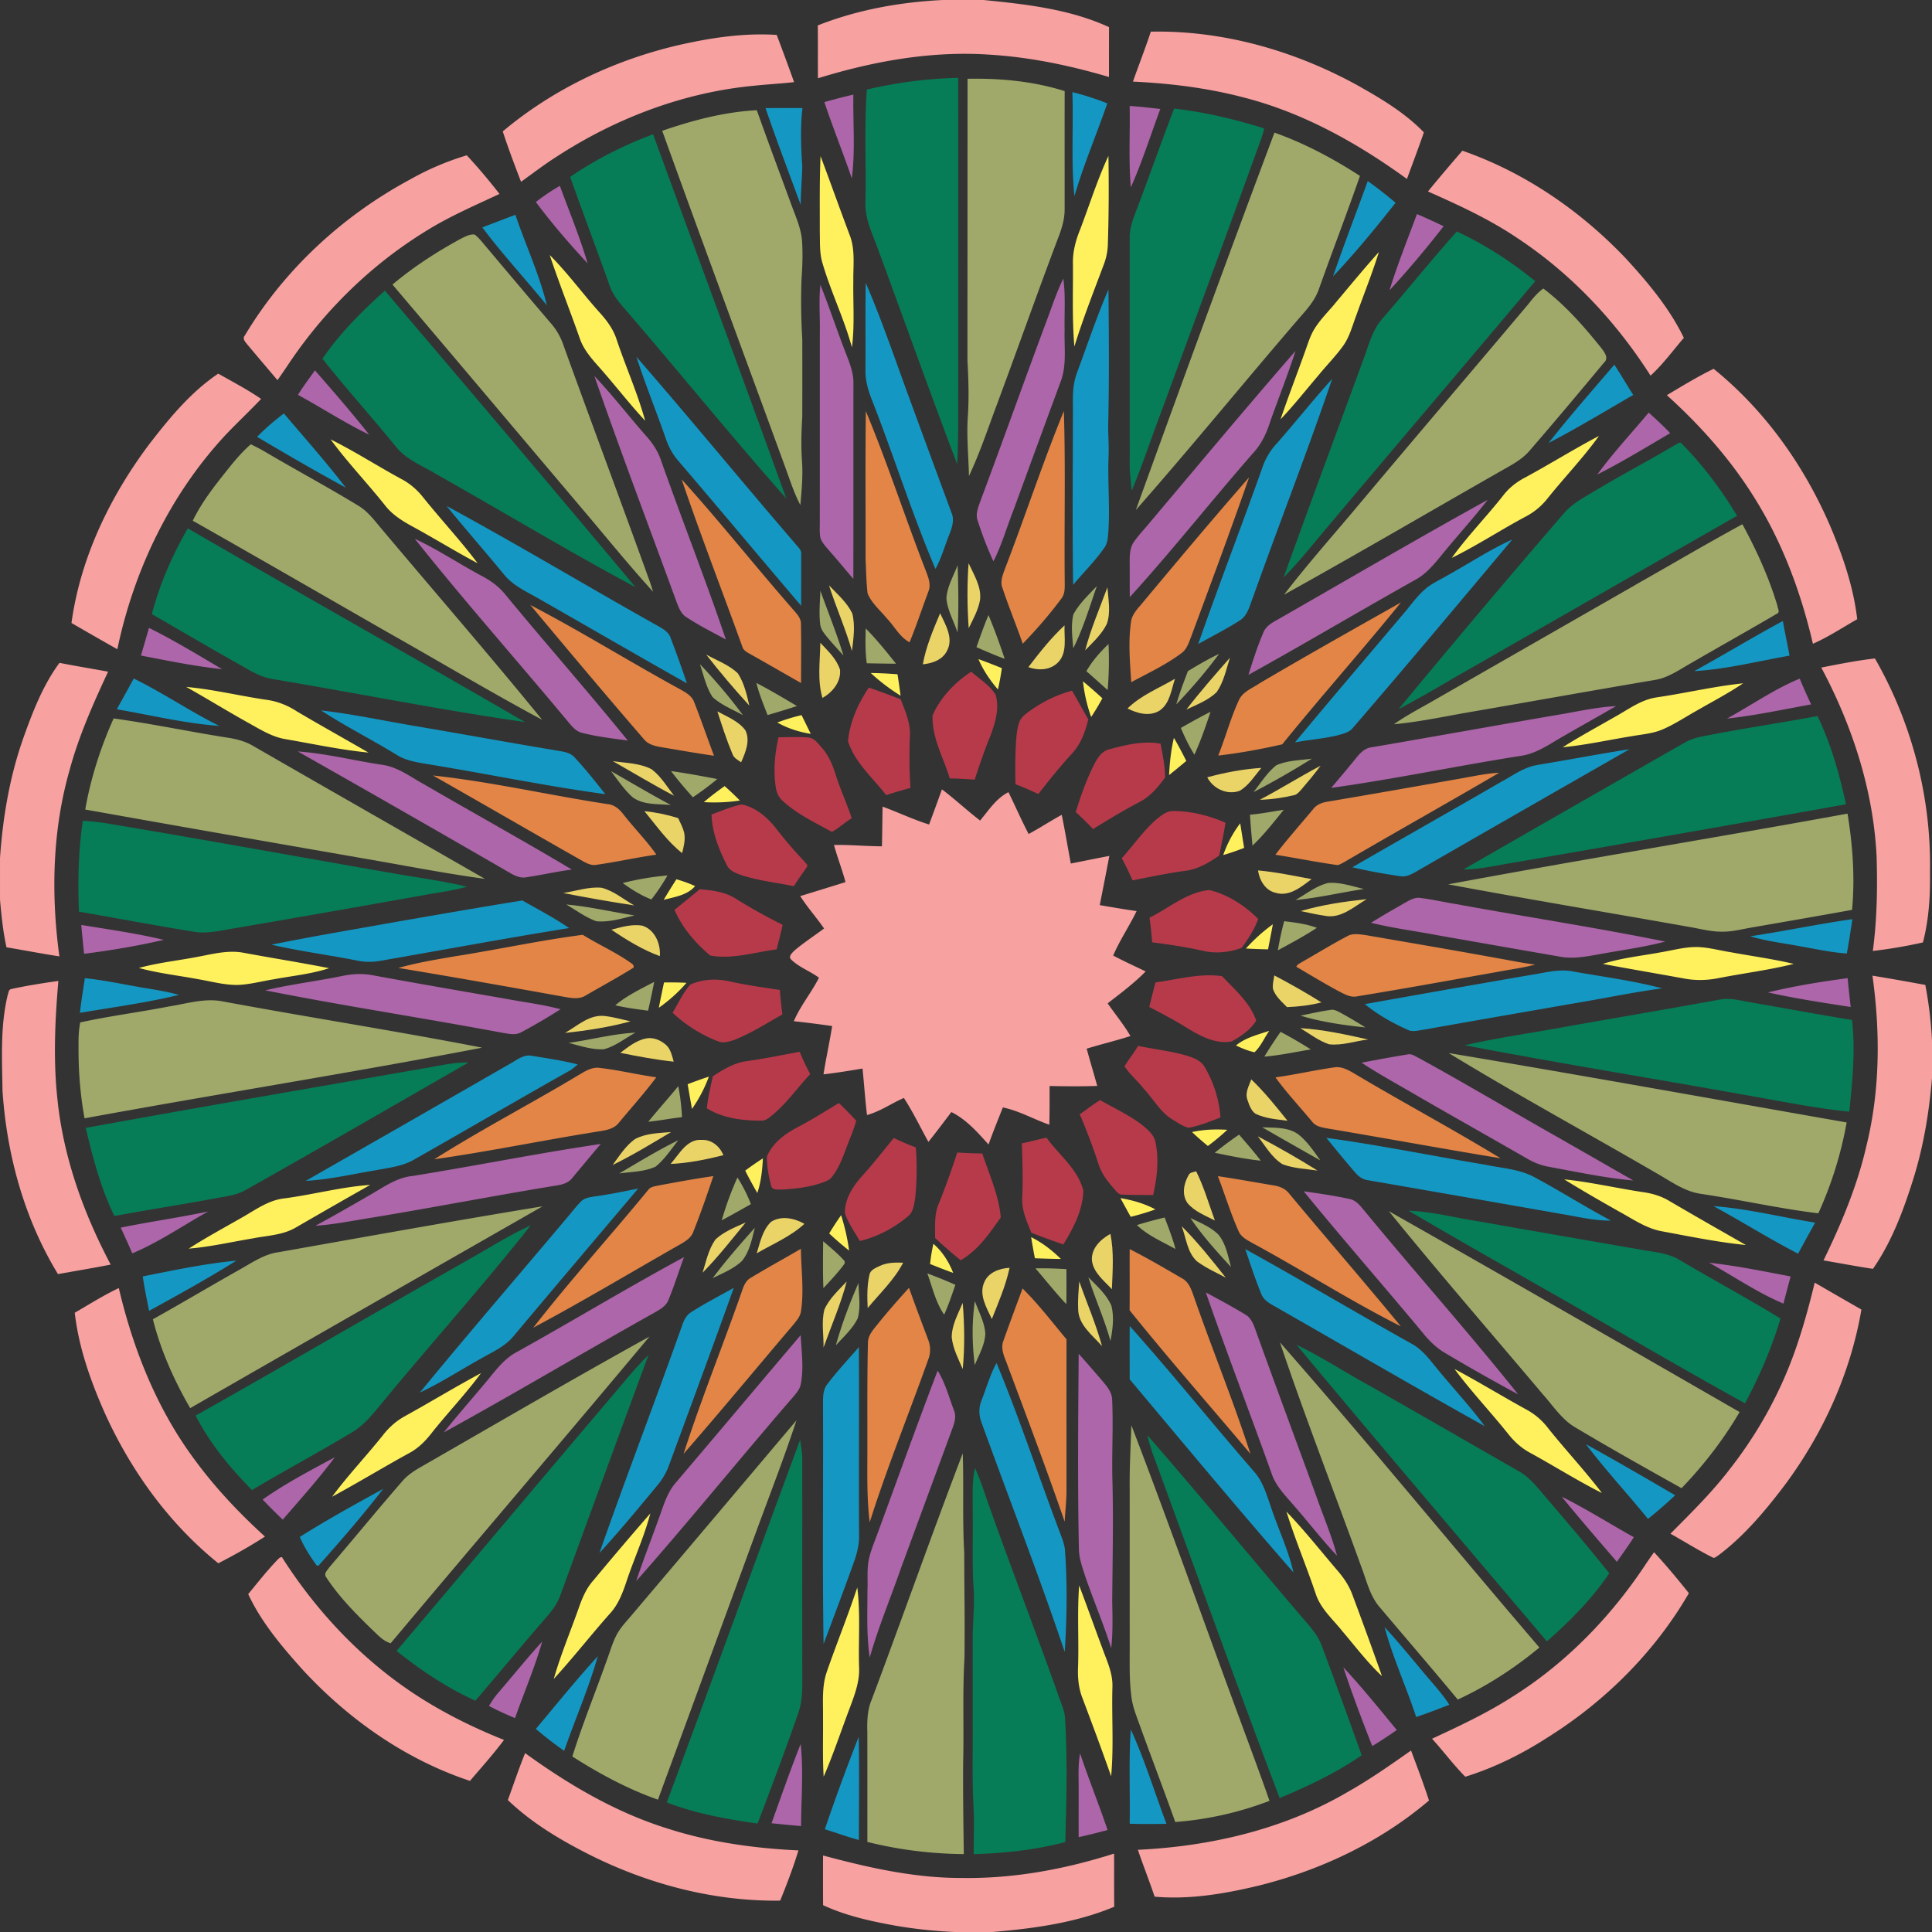
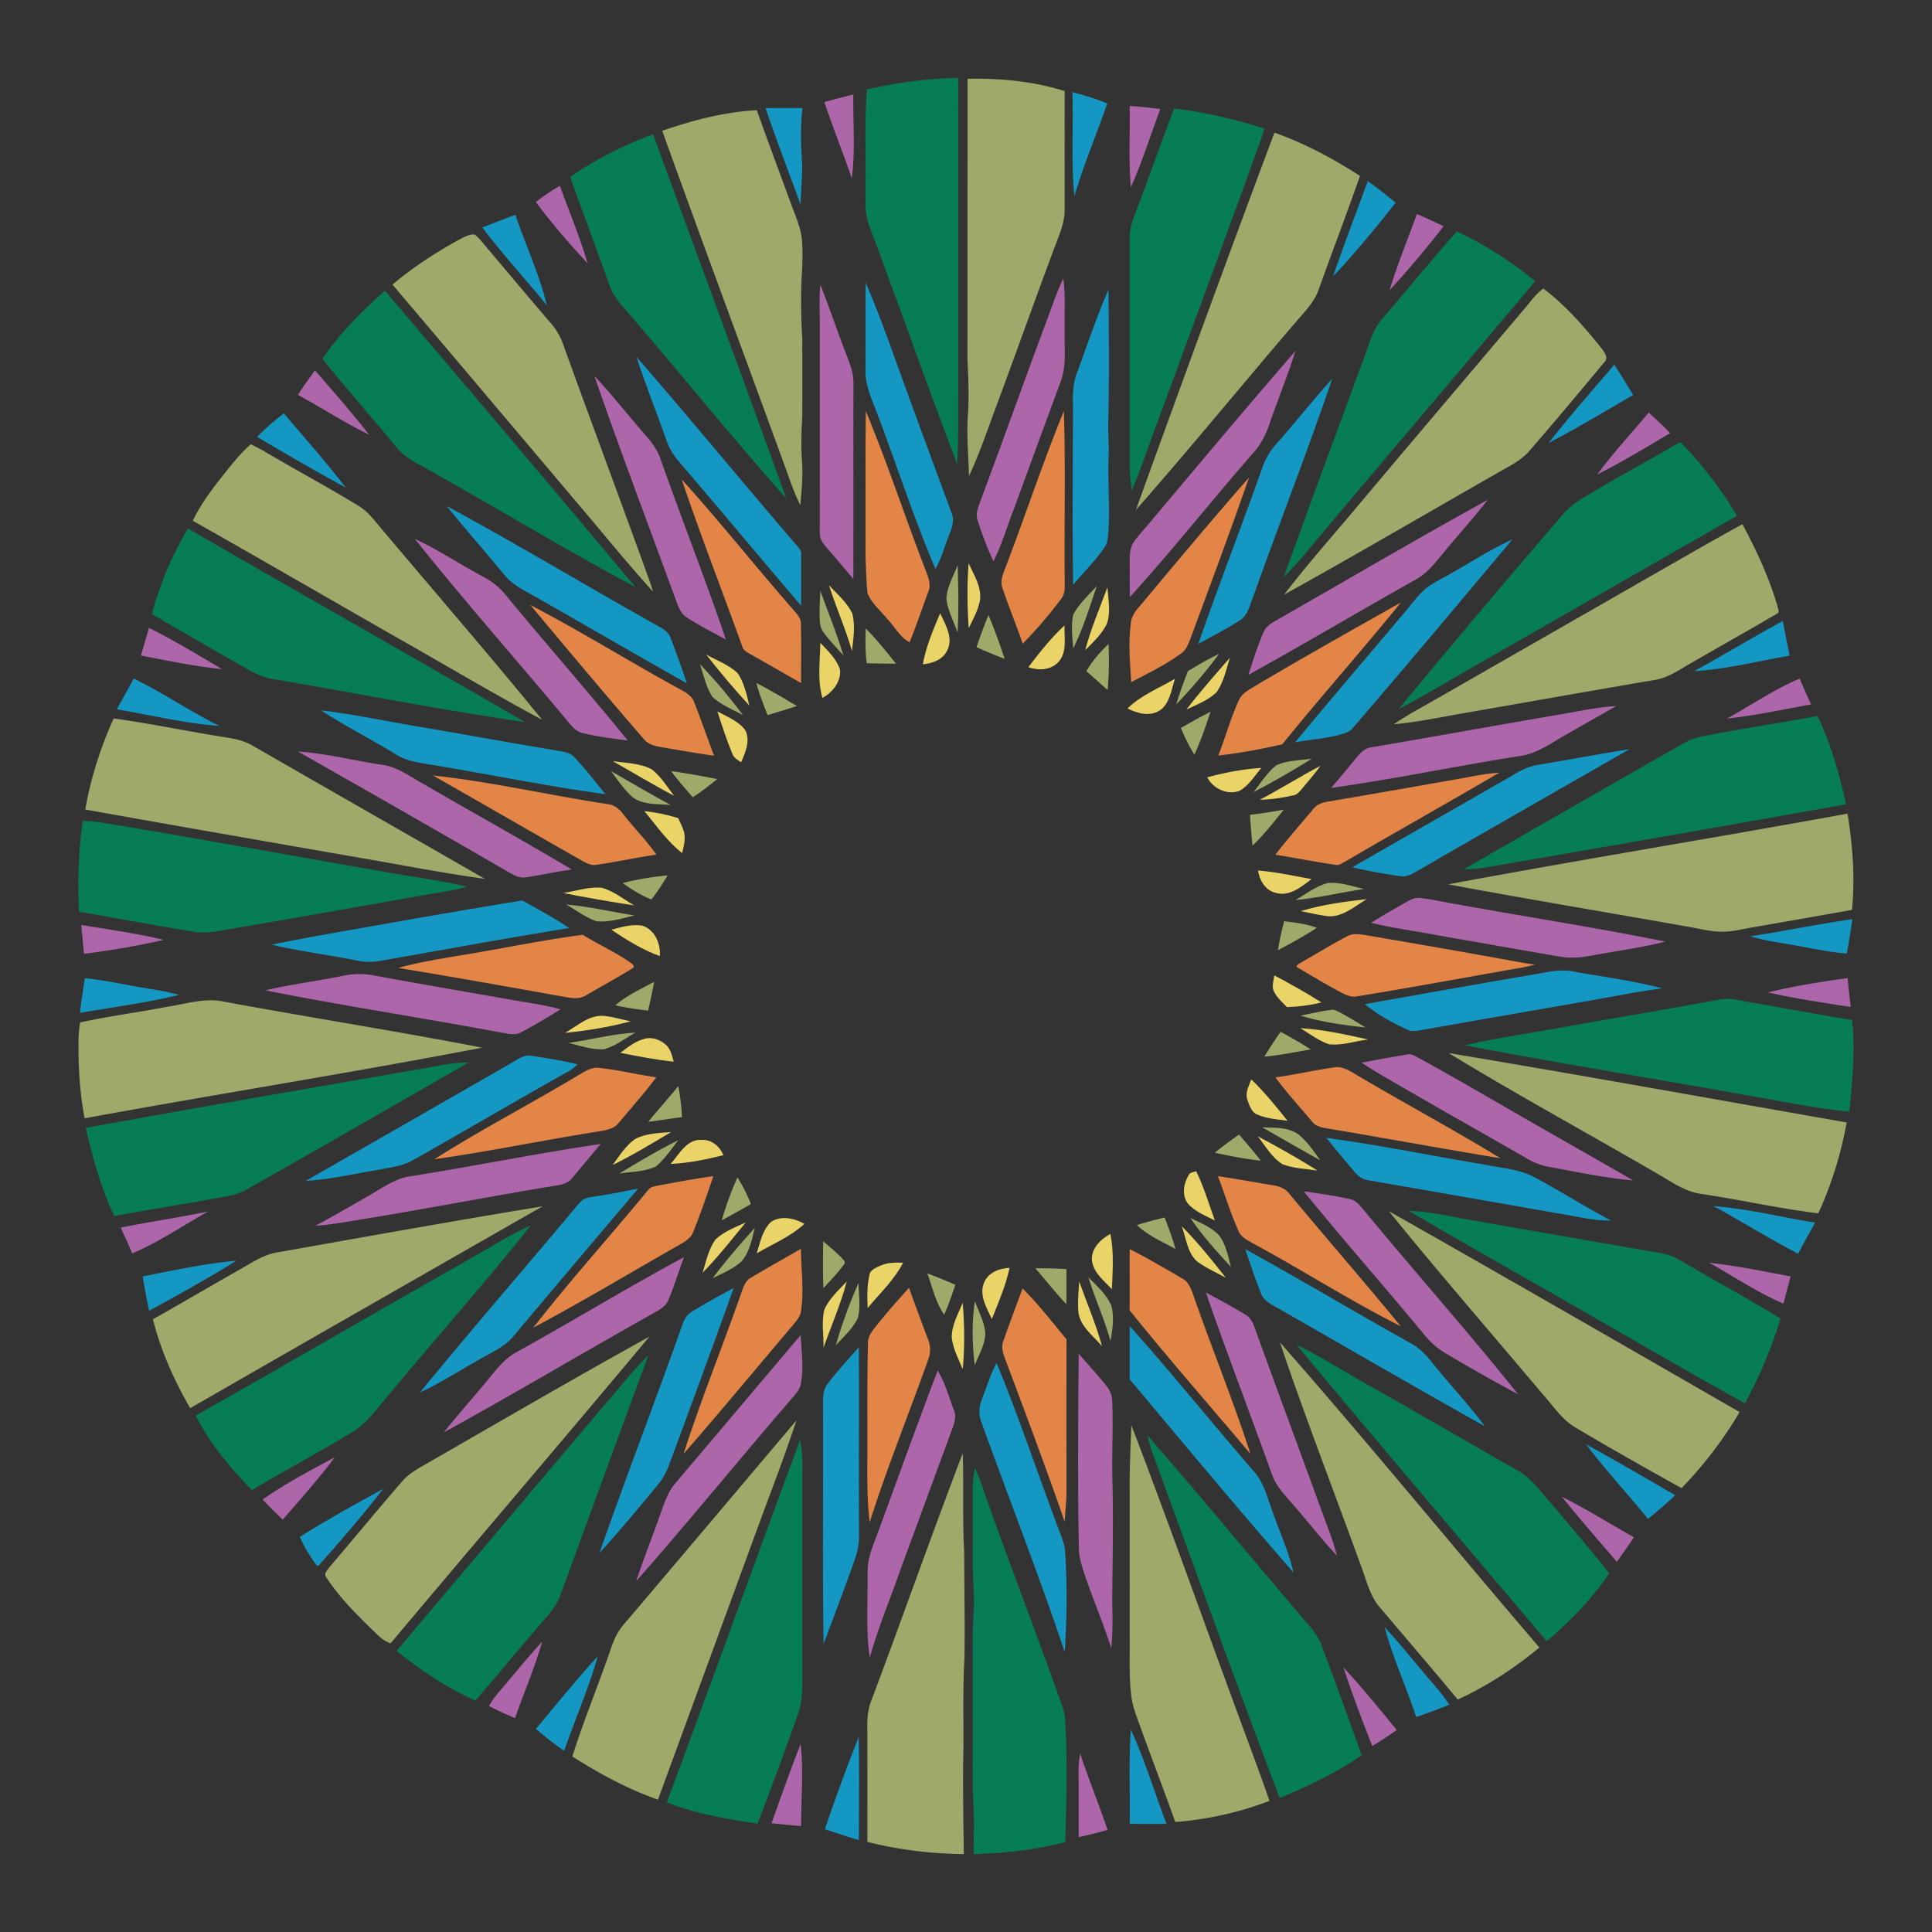
<svg xmlns="http://www.w3.org/2000/svg" viewBox="0.001 0 359.998 360">
  <rect x="0.001" y="0" width="359.998" height="360" fill="#333333" stroke="none" />
  <g fill="#F7A1A0">
-     <path d="M175.67 0h7.594c7.932.788 16.066 1.691 23.387 5.056-.012 3.098-.008 6.194-.012 9.292-7.188-2.127-14.576-3.677-22.07-4.151-10.892-.773-21.779 1.188-32.157 4.391-.028-3.284.014-6.567-.032-9.851C159.79 1.811 167.73.387 175.67 0zM214.44 5.899c13.384-.271 26.658 3.516 38.352 9.913 4.466 2.504 8.938 5.146 12.527 8.853-1.003 2.911-2.094 5.791-3.157 8.68-9.194-6.669-19.298-12.333-30.365-15.17-6.757-1.782-13.725-2.644-20.691-2.967 1.09-3.111 2.3-6.18 3.33-9.309zM125.86 8.54c6.173-1.435 12.512-2.443 18.868-2.036a460.714 460.714 0 013.237 8.796c-2.517.295-5.048.412-7.565.687-13.166 1.255-25.854 6.125-36.887 13.342-2.211 1.414-4.288 3.02-6.423 4.546-1.199-3.108-2.373-6.223-3.41-9.39 9.263-7.779 20.463-13.126 32.183-15.945zM272.48 28.076c11.642 4.046 22.067 11.222 30.523 20.138 4.116 4.482 8.086 9.229 10.758 14.741-2.039 2.373-3.885 4.926-6.206 7.039-6.45-10.118-14.846-19.072-24.896-25.683-5.183-3.497-10.881-6.103-16.576-8.634 2.09-2.574 4.25-5.088 6.41-7.601zM76.38 33.462a51.348 51.348 0 0110.596-4.521c2.151 2.296 4.166 4.718 6.101 7.196-4.577 2.146-9.243 4.146-13.545 6.817-10.425 6.364-19.337 15.136-26.055 25.32-.58.86-1.172 1.716-1.769 2.563a1388.97 1388.97 0 01-5.58-6.595c-.376-.5-1.047-1.094-.506-1.73 7.33-12.267 18.204-22.286 30.758-29.05zM310.58 73.642c2.868-1.709 5.72-3.456 8.726-4.922 9.514 7.688 16.795 17.934 21.643 29.116 2.384 5.614 4.412 11.458 5.115 17.543-2.735 1.55-5.368 3.315-8.255 4.577-2.232-9.608-5.721-18.995-10.996-27.362-4.42-7.08-10.03-13.367-16.22-18.956zM28.023 82.498c3.685-4.76 7.604-9.489 12.646-12.878 2.688 1.526 5.435 2.957 7.987 4.711-2.106 2.222-4.338 4.324-6.458 6.535-10.399 11.099-17.23 25.276-20.331 40.109a720.108 720.108 0 01-8.547-4.894c1.685-12.28 7.278-23.773 14.703-33.592zM339.36 124.39c3.317-.649 6.641-1.313 10.005-1.698 6.888 12.007 10.509 25.886 10.259 39.728.067 4.43-.189 8.884-1.313 13.187a89.31 89.31 0 01-9.337 1.59c.773-5.818.883-11.7.703-17.558-.59-12.37-4.52-24.38-10.31-35.25zM4.342 137.54c1.747-4.886 3.639-9.822 6.743-14.031 3.013.602 6.044 1.086 9.06 1.646-2.763 5.938-5.449 11.941-7.16 18.284-3.238 11.269-3.491 23.2-1.92 34.767-3.293-.506-6.57-1.139-9.857-1.691-.641-2.915-.941-5.889-1.206-8.855v-7.78c.521-7.59 1.803-15.15 4.34-22.34zM175.51 147.08c2.451 1.846 4.69 3.948 7.116 5.817 1.6-1.908 2.991-4.134 5.287-5.287 1.266 2.587 2.422 5.23 3.755 7.79 2.099-1.12 4.081-2.433 6.17-3.571.626 3.017 1.118 6.054 1.694 9.077 2.391-.472 4.776-.968 7.176-1.417-.573 3.059-1.187 6.109-1.786 9.165 2.285.396 4.57.787 6.869 1.11-1.357 2.816-3.136 5.41-4.366 8.29 1.982 1.051 4.029 1.974 6.044 2.96-2.156 2.211-4.642 4.058-7.074 5.944 1.402 2.039 3.003 3.94 4.243 6.09-2.691.875-5.452 1.52-8.155 2.358.637 2.319 1.325 4.623 1.973 6.938-2.957.106-5.917.078-8.877.016-.015 2.404.021 4.813-.058 7.218-2.906-1.018-5.613-2.595-8.654-3.225-.91 2.296-1.84 4.58-2.668 6.908-2.058-2.277-4.132-4.662-6.927-6.047-1.414 1.863-2.815 3.736-4.278 5.563-1.513-2.735-2.862-5.565-4.57-8.188-2.317 1.005-4.412 2.506-6.87 3.182-.352-2.884-.538-5.779-.836-8.666-2.419.411-4.837.799-7.274 1.087.476-3.014 1.133-5.994 1.617-9.005a204.032 204.032 0 00-7.144-.902c1.227-2.888 3.275-5.31 4.686-8.098-1.651-1.236-3.688-1.926-5.168-3.385-.615-.556.158-1.227.548-1.635 1.758-1.515 3.724-2.763 5.572-4.159-1.424-2.053-3.094-3.927-4.447-6.033a1415.05 1415.05 0 008.438-2.611c-.622-2.334-1.511-4.588-2.148-6.918 2.981-.061 5.956.242 8.938.25.063-2.469.074-4.934.12-7.397 2.907 1.063 5.706 2.416 8.669 3.336.8-2.18 1.61-4.36 2.39-6.55zM348.9 181.8c3.291.531 6.574 1.125 9.854 1.724a76.193 76.193 0 011.248 10.402v6.908c-.521 6.289-1.543 12.551-3.406 18.594-1.85 5.932-4.033 11.858-7.598 17.002-3.083-.461-6.146-1.048-9.215-1.574 3.33-6.85 6.304-13.923 8.002-21.368 2.55-10.34 2.59-21.16 1.12-31.68zM2.116 184.29c2.894-.637 5.829-1.09 8.761-1.508-.633 7.356-.975 14.786-.162 22.145 1.114 10.8 4.865 21.16 9.914 30.713-3.266.633-6.55 1.186-9.826 1.769-6.271-10.286-9.552-22.227-10.336-34.196-.084-5.977-.439-12.059.998-17.916.144-.34.149-.96.651-.99zM338.15 239c2.89 1.69 5.801 3.343 8.697 5.021-2.019 11.833-7.123 23.056-14.26 32.67-3.663 4.834-7.607 9.553-12.491 13.2-.306.132-.632.563-.979.313-2.689-1.343-5.235-2.953-7.854-4.423 3.832-3.863 7.73-7.683 11.042-12.014 4.561-5.817 8.314-12.27 11.063-19.133 2.03-5.07 3.49-10.34 4.78-15.64zM13.93 244.61c2.713-1.567 5.368-3.26 8.209-4.599 2.678 11.411 7.111 22.554 14.149 32.006 3.832 5.222 8.296 9.949 13.088 14.299-2.81 1.813-5.724 3.444-8.694 4.979-9.238-7.442-16.352-17.339-21.209-28.114-2.612-5.93-4.809-12.11-5.543-18.58zM307.05 290.89c.373-.563.764-1.109 1.161-1.658 2.264 2.458 4.411 5.021 6.485 7.636-6.366 10.997-15.647 20.204-26.398 26.927-4.753 3.065-9.856 5.593-15.262 7.273-2.211-2.229-4.088-4.761-6.194-7.084 5.084-2.359 10.179-4.743 14.906-7.776 10.2-6.38 18.74-15.25 25.29-25.32zM51.827 290.52c.196-.203.692-.641.854-.134 6.035 9.411 13.773 17.789 22.968 24.188 5.67 3.938 11.86 7.08 18.267 9.633-1.986 2.65-4.194 5.122-6.346 7.632-12.034-3.982-22.697-11.506-31.24-20.784-3.839-4.289-7.629-8.761-10.08-14.017 1.823-2.21 3.587-4.47 5.577-6.52zM250.55 334.23c4.312-2.389 8.351-5.215 12.375-8.049 1.16 3.092 2.331 6.178 3.348 9.316-9.061 7.71-20.085 12.941-31.589 15.824-6.381 1.54-12.95 2.672-19.535 2.095-.984-2.932-2.127-5.808-3.126-8.735 13.4-.63 26.85-3.75 38.54-10.45zM94.637 335.4c1.059-2.913 2.049-5.855 3.209-8.735 8.128 5.889 16.914 11.061 26.547 14.056 7.875 2.535 16.141 3.686 24.385 4.074-.968 3.175-2.151 6.283-3.403 9.359-12.09.164-24.096-2.937-34.914-8.256-5.68-2.83-11.235-6.08-15.833-10.49zM179.28 349.93c9.614.147 19.174-1.631 28.312-4.542.024 3.302-.011 6.605.027 9.907-7.188 3.009-15.016 4.057-22.726 4.707h-6.813a88.237 88.237 0 01-11.082-1.156c-4.647-.841-9.327-1.843-13.63-3.85-.019-3.087-.011-6.174-.007-9.257 8.46 2.27 17.11 4.23 25.92 4.19z" />
-   </g>
+     </g>
  <g fill="#067C57">
    <path d="M161.52 16.682c5.583-1.294 11.296-2.066 17.029-2.169.011 19.42.003 38.84.003 58.262-.018 4.576.057 9.161-.187 13.734-5.041-13.247-9.787-26.603-14.699-39.897-1.02-2.922-2.559-5.794-2.405-8.979.14-6.984-.23-13.98.26-20.951zM218.77 20.226c5.705.661 11.319 1.982 16.794 3.702-.315 1.417-.86 2.768-1.356 4.127-5.779 16.021-11.689 31.996-17.564 47.981-1.961 5.126-3.651 10.356-5.775 15.42-.122-1.427-.313-2.848-.361-4.278-.007-14.298.003-28.593-.007-42.887-.032-2.099.854-4.033 1.571-5.959 2.27-6.027 4.4-12.099 6.71-18.106zM106.24 32.956c4.799-3.273 10.016-5.91 15.458-7.935 8.244 22.627 16.649 45.193 24.806 67.852-10.255-11.57-19.979-23.6-30.076-35.307-1.202-1.329-2.313-2.785-2.886-4.5-2.39-6.723-4.93-13.385-7.3-20.11zM257.44 59.544c4.712-5.435 9.229-11.042 14.014-16.414 5.245 2.439 10.132 5.611 14.614 9.26-13.362 15.896-26.845 31.688-40.197 47.589-2.166 2.598-4.304 5.224-6.69 7.621 4.939-13.802 10.079-27.53 15.113-41.301.85-2.336 1.49-4.846 3.16-6.755zM60.082 66.853c3.238-4.773 7.365-8.854 11.633-12.697 15.638 18.361 31.229 36.763 46.708 55.262-12.501-6.694-24.647-14.024-36.999-20.996-2.594-1.596-5.632-2.686-7.597-5.122-4.513-5.536-9.302-10.848-13.742-16.449zM312.15 82.905c.383-.147.938-.756 1.275-.184 3.955 4.016 7.34 8.567 10.251 13.392-17.613 10.062-35.205 20.162-52.812 30.237a260.343 260.343 0 01-10.271 5.805 2132.76 2132.76 0 0130.695-36.362c1.49-1.867 3.646-2.957 5.639-4.18 5.02-3.014 10.19-5.739 15.23-8.713zM34.995 98.452c20.897 12.118 41.94 23.982 62.838 36.098-15.704-2.257-31.271-5.382-46.916-8.001-1.705-.253-3.28-.999-4.757-1.849-5.991-3.357-11.911-6.838-17.859-10.267 1.448-5.61 3.806-10.96 6.694-15.978zM317.4 137.18c7.063-1.402 14.191-2.442 21.271-3.754 2.497 5.21 4.082 10.804 5.302 16.439a8568.57 8568.57 0 01-63.737 11.18c-2.496.454-5.006.956-7.553.967a15066.594 15066.594 0 0141.134-23.583c1.11-.65 2.34-1.01 3.59-1.26zM14.709 169.88c-.223-5.653-.113-11.327.725-16.931a38.99 38.99 0 015.146.587c17.9 2.988 35.754 6.251 53.634 9.358 4.282.718 8.592 1.329 12.821 2.327-2.816.791-5.73 1.132-8.596 1.673-11.841 2.1-23.682 4.198-35.537 6.213-2.31.407-4.668.921-7.014.464-7.077-1.12-14.117-2.49-21.179-3.69zM292.52 191.17c9.358-1.643 18.728-3.235 28.075-4.943 1.912-.338 3.812.258 5.691.553 6.271 1.09 12.53 2.258 18.814 3.279.65 5.686.063 11.415-.506 17.079-5.003-.484-9.944-1.405-14.885-2.296-18.915-3.44-37.902-6.465-56.785-10.072 6.49-1.49 13.08-2.37 19.6-3.6zM78.701 199.12c2.852-.453 5.681-1.209 8.596-1.132-13.862 7.952-27.686 15.976-41.622 23.801-1.842 1.03-3.985 1.182-6.015 1.593-6.105 1.121-12.245 2.063-18.348 3.21-2.535-5.2-4.016-10.825-5.336-16.433 20.885-3.8 41.81-7.39 62.725-11.04zM262.46 225.6c4.469.158 8.813 1.34 13.219 2.008 10.065 1.785 20.146 3.52 30.217 5.276 2.392.443 4.934.587 7.061 1.884 6.24 3.698 12.628 7.138 18.818 10.916-1.646 5.481-3.909 10.763-6.623 15.797-12.548-6.911-24.873-14.215-37.328-21.283-8.48-4.85-16.97-9.65-25.37-14.61zM92.239 231.85c2.173-1.263 4.381-2.475 6.662-3.536-8.762 11.103-18.232 21.617-27.232 32.52-1.817 2.169-3.54 4.531-6.005 6.021-6.178 3.705-12.521 7.127-18.721 10.794-4.061-4.146-7.857-8.685-10.487-13.881 12.618-7.079 25.116-14.375 37.684-21.544 6.02-3.48 12.098-6.86 18.099-10.37zM241.58 250.58c4.662 2.235 8.986 5.098 13.523 7.568 9.258 5.271 18.489 10.593 27.731 15.891 2.465 1.333 4.063 3.706 5.893 5.748 3.759 4.42 7.541 8.825 11.139 13.377-3.222 4.781-7.313 8.902-11.634 12.685-15.58-18.41-31.23-36.75-46.65-55.28zM113.98 260.22c2.231-2.619 4.377-5.326 6.852-7.727a14503.312 14503.312 0 00-16.464 44.891c-.51 1.364-1.367 2.563-2.306 3.666-4.554 5.229-8.954 10.59-13.482 15.846-5.298-2.391-10.157-5.656-14.692-9.273 13.386-15.79 26.694-31.64 40.094-47.41zM213.79 267.42c9.679 11.113 19.059 22.479 28.617 33.694 1.479 1.732 3.122 3.42 3.909 5.613 2.518 6.765 5 13.543 7.415 20.346-4.75 3.263-9.975 5.762-15.286 7.963-7.894-20.749-15.389-41.644-23.027-62.483-.64-1.67-1.23-3.37-1.63-5.13zM149.09 268.28c.172 1.153.376 2.303.401 3.474 0 13.827-.007 27.654.003 41.479.032 2.085-.105 4.215-.819 6.189-2.391 6.831-4.922 13.616-7.513 20.373-5.734-.829-11.493-1.831-16.914-3.943 8.37-22.49 16.52-45.06 24.84-67.57zM181.25 282.29c.057-2.925-.217-5.882.415-8.761 1.098 2.376 1.854 4.887 2.739 7.348 4.219 11.862 8.768 23.604 12.969 35.469.391 1.168.938 2.308 1.065 3.549.491 7.771.291 15.566.063 23.347-5.563 1.467-11.316 2.085-17.058 2.247-.058-2.785.118-5.563-.016-8.343-.33-5.503-.123-11.016-.18-16.523.004-5.161-.007-10.322.004-15.482.007-3.276.422-6.554.12-9.825-.22-4.36-.07-8.71-.11-13.05z" />
  </g>
  <g fill="#A0A96A">
    <path d="M180.27 14.681c6.1-.126 12.276.457 18.115 2.292-.018 7.354 0 14.706-.007 22.062.007 1.969-.637 3.855-1.35 5.667-4.005 10.617-7.768 21.322-11.746 31.95-1.478 4.054-2.895 8.139-4.729 12.052-.084-3.779-.481-7.563-.196-11.341.215-3.407.099-6.82-.089-10.228.01-17.484.01-34.97.02-52.454zM123.4 24.37c5.692-1.961 11.584-3.517 17.62-3.835 2.058 5.808 4.229 11.574 6.343 17.359.833 2.324 1.934 4.609 2.092 7.112.15 2.331.06 4.672-.099 7-.147 3.754-.084 7.517.138 11.265.011 4.809.014 9.621-.003 14.431-.169 2.688-.239 5.39-.063 8.083.218 2.773-.049 5.555-.292 8.318-1.132-2.131-1.871-4.44-2.692-6.701-7.67-21.02-15.47-41.987-23.05-63.032zM211.64 95.056c8.497-23.487 17.064-46.95 25.836-70.341 5.63 1.993 10.924 4.823 15.931 8.065-2.443 7.03-5.126 13.975-7.615 20.987-.66 1.979-2.011 3.61-3.382 5.141-10.34 11.991-20.32 24.272-30.78 36.148zM85.95 44.441c.776-.369 1.596-.841 2.484-.742.481.348.875.794 1.267 1.236 4.342 5.158 8.677 10.315 13.061 15.435 1.072 1.251 1.85 2.728 2.35 4.296 5.279 14.614 10.732 29.166 15.996 43.784.207.601.396 1.202.583 1.811-3.899-4.296-7.595-8.768-11.317-13.219-12.418-14.666-24.8-29.368-37.242-44.018 3.945-3.319 8.294-6.131 12.822-8.582zM284.67 56.823c.858-1.118 1.751-2.227 2.908-3.06 4.123 3.125 7.551 7.042 10.778 11.061.575.766 1.491 1.881.534 2.734-4.577 5.499-9.169 10.99-13.854 16.395-1.149 1.354-2.672 2.299-4.205 3.153-13.862 7.893-27.622 15.968-41.572 23.709 4.039-5.257 8.417-10.237 12.699-15.297 10.85-12.938 21.81-25.791 32.7-38.7zM42.908 86.878c1.178-1.455 2.415-2.861 3.828-4.092.896.436 1.789.886 2.652 1.396 5.766 3.407 11.678 6.563 17.395 10.056 1.515.914 2.653 2.289 3.758 3.642 10.153 12.087 20.517 24.001 30.484 36.243-9.689-5.196-19.121-10.854-28.698-16.253-12.129-6.957-24.237-13.953-36.404-20.844 1.801-3.718 4.42-6.948 6.99-10.148zM304.78 108.95c6.637-3.744 13.192-7.629 19.891-11.265 2.634 4.853 4.95 9.896 6.521 15.198.039.457.552 1.213-.093 1.474-5.294 3.114-10.661 6.105-15.975 9.192-2.123 1.188-4.166 2.684-6.609 3.122-11.579 1.955-23.136 4.033-34.71 6.029-4.679.805-9.337 1.825-14.072 2.253 2.1-1.478 4.359-2.696 6.596-3.955 12.81-7.34 25.63-14.69 38.45-22.03zM176.35 111.44c.166-2.188 1.318-4.117 2.093-6.128.133 4.188.221 8.381-.021 12.562-.67-2.14-1.9-4.14-2.07-6.43zM199.99 114.52c1.09-2.043 2.83-3.639 4.392-5.315-1.356 3.901-2.546 7.889-4.395 11.595-.17-2.08-.46-4.23.01-6.28zM152.82 116.2c-.229-2.035-.028-4.085.046-6.121 1.443 4.015 3.058 7.977 4.296 12.064-1.185-1.329-2.419-2.614-3.505-4.028-.44-.55-.78-1.2-.84-1.91zM184.19 114.61c1.122 2.675 2.099 5.402 3.017 8.151-1.778-.649-3.52-1.41-5.256-2.169.7-2.01 1.41-4.02 2.24-5.98zM161.31 117.1c2.042 2.05 3.847 4.317 5.653 6.571-1.816-.007-3.635-.046-5.453-.078-.29-2.15-.26-4.32-.2-6.49zM202.43 125.07c1.087-1.909 2.557-3.555 4.128-5.073a66.009 66.009 0 01-.162 8.588c-1.33-1.18-2.64-2.37-3.97-3.52zM221.35 125.05c1.893-1.136 3.794-2.268 5.798-3.199-2.439 3.306-5.13 6.428-7.967 9.401.61-2.11 1.39-4.15 2.17-6.2zM130.42 123.75c2.852 3.009 5.554 6.173 8.016 9.51-1.912-1.064-4.025-1.881-5.656-3.372-1.22-1.85-1.66-4.07-2.36-6.14zM140.94 127.26c2.576 1.325 5.063 2.819 7.559 4.296-1.811.604-3.642 1.146-5.47 1.688-.77-1.97-1.57-3.94-2.09-5.99zM220.04 135.64c1.825-1.033 3.648-2.07 5.527-3.006-.897 2.7-1.828 5.396-3.008 7.991-.98-1.58-1.81-3.25-2.52-4.98zM21.178 133.87c7.158.991 14.235 2.492 21.375 3.606 1.643.25 3.271.707 4.7 1.564 14.349 8.271 28.74 16.474 43.103 24.722-7.545-1.02-15.02-2.507-22.521-3.79-17.32-3.017-34.646-6.028-51.95-9.13 1.025-5.85 2.853-11.55 5.293-16.97zM237.82 142.6c2.066-.924 4.412-.921 6.627-1.236a155.169 155.169 0 01-10.878 6.236c1.36-1.71 2.53-3.63 4.25-5zM125.04 143.68c2.886.395 5.748.936 8.609 1.483a57.538 57.538 0 01-4.539 3.399c-1.41-1.58-2.79-3.18-4.07-4.88zM113.85 143.69c3.713 2.104 7.377 4.299 11.146 6.307-2.373-.229-5.038.046-7.077-1.413-1.6-1.41-2.79-3.21-4.07-4.9zM232.92 151.81c2.109-.183 4.19-.607 6.286-.914-1.854 2.292-3.678 4.631-5.822 6.67-.18-1.93-.36-3.84-.47-5.76zM269.86 164.78c24.757-4.623 49.623-8.643 74.4-13.174.963 5.913 1.406 11.953.84 17.931-6.166 1.125-12.347 2.183-18.522 3.259-1.867.306-3.713.826-5.614.805-2.138.039-4.205-.556-6.294-.899-14.94-2.66-29.91-5.13-44.82-7.92zM116.03 164.54a51.684 51.684 0 018.35-1.41c-.907 1.554-1.884 3.066-3.013 4.468-1.92-.76-3.68-1.85-5.34-3.06zM241.38 167.71c2.011-1.118 3.859-2.654 6.138-3.189 2.258-.154 4.451.619 6.627 1.128-4.27.65-8.48 1.65-12.77 2.06zM105.5 168.54c4.292.369 8.483 1.389 12.733 2.028-2.317.565-4.693 1.321-7.099 1.093-2.04-.72-3.77-2.06-5.63-3.12zM239.29 171.65c2.057.256 4.135.502 6.086 1.24-2.338 1.54-4.816 2.849-7.268 4.191.31-1.83.7-3.64 1.18-5.43zM114.64 187.33c2.173-1.836 4.765-3.052 7.261-4.374-.353 1.797-.722 3.59-1.144 5.369-2.05-.27-4.1-.54-6.12-1zM31.338 187.56c3.23-.479 6.451-1.547 9.749-1.037 16.231 3.014 32.548 5.548 48.755 8.693-24.63 4.739-49.416 8.635-74.085 13.166-.825-4.488-1.17-9.065-1.118-13.63-.031-1.42.043-2.841.307-4.236 5.42-1.19 10.94-1.89 16.392-2.95zM242.35 189.25c1.828-.379 3.652-.791 5.502-1.058.764-.181 1.445.271 2.093.602a85.729 85.729 0 014.481 2.653c-4.06-.43-8.15-1-12.07-2.19zM105.93 194.33c4.166-.58 8.263-1.69 12.475-1.913-1.931 1.052-3.699 2.515-5.851 3.087-2.26.14-4.45-.64-6.62-1.18zM235.59 196.89a86.48 86.48 0 013.026-4.62 80.389 80.389 0 015.64 3.277c-2.89.47-5.76 1.1-8.67 1.34zM269.95 196.22c24.746 4.139 49.437 8.597 74.146 12.932a70.953 70.953 0 01-5.279 16.931c-7.376-.898-14.629-2.556-21.974-3.642-2.78-.419-5.118-2.043-7.487-3.429-13.11-7.64-26.45-14.88-39.41-22.79zM120.8 209.02c1.812-2.25 3.762-4.385 5.583-6.628.39 1.898.59 3.832.703 5.771-2.1.24-4.18.64-6.28.86zM235.18 210.05c2.25.109 4.732-.073 6.678 1.272 1.707 1.325 2.921 3.152 4.164 4.896-3.63-2.04-7.24-4.1-10.84-6.17zM226.35 214.8a66.848 66.848 0 014.538-3.382c1.361 1.604 2.769 3.178 4.036 4.858-2.89-.3-5.74-.89-8.58-1.48zM115.38 218.66c3.635-2.127 7.225-4.342 11.011-6.194-1.343 1.69-2.542 3.555-4.235 4.922-2.12.97-4.52.95-6.78 1.27zM134.49 227.38a58.733 58.733 0 012.921-7.977 28.33 28.33 0 012.51 4.964c-1.8 1.03-3.61 2.04-5.43 3.02zM51.838 233.34c16.411-2.914 32.818-5.867 49.266-8.563-21.896 12.519-43.795 25.038-65.662 37.608-3.006-5.191-5.488-10.726-6.95-16.559 5.407-3.021 10.726-6.194 16.123-9.231 2.308-1.29 4.552-2.88 7.227-3.26zM258.82 225.7c21.835 12.359 43.576 24.894 65.327 37.413-3.007 5.14-6.688 9.89-10.812 14.186-6.604-3.688-13.204-7.39-19.705-11.264-2.568-1.471-4.18-4.022-6.105-6.178-9.6-11.38-19.35-22.61-28.72-34.16zM211.85 228.27a79.767 79.767 0 015.168-1.405c.726 1.938 1.494 3.863 2.012 5.87-2.45-1.37-5.13-2.49-7.18-4.46zM221.82 226.96c1.804.864 3.732 1.646 5.188 3.065 1.432 1.705 1.792 3.989 2.373 6.07-2.67-2.91-5.35-5.85-7.56-9.13zM132.8 238.17c2.44-3.271 5.137-6.346 7.852-9.394-.545 2.13-.967 4.426-2.392 6.173-1.54 1.48-3.58 2.27-5.46 3.22zM153.38 231.28c1.364 1.197 2.81 2.334 4 3.712.003.108.014.327.021.433-1.188 1.643-2.599 3.118-3.97 4.609-.13-2.91-.07-5.83-.05-8.75zM192.94 236.34c1.924-.043 3.851.027 5.775.147 0 2.173.021 4.349-.021 6.521-2.02-2.13-3.83-4.45-5.76-6.67zM172.8 237.28a87.09 87.09 0 015.217 2.123c-.643 1.874-1.271 3.759-2.088 5.564-1.59-2.3-2.18-5.08-3.13-7.68zM202.81 238c1.575 1.617 3.354 3.175 4.275 5.284.557 2.155.235 4.43-.165 6.589-1.11-4.04-2.87-7.86-4.11-11.87zM155.75 250.68c1.104-3.973 2.581-7.844 4.219-11.623.035 2.185.443 4.435-.137 6.578-.96 1.95-2.63 3.45-4.08 5.04zM181.66 242.44c.7 2.019 1.828 3.943 1.938 6.12-.104 2.074-1.194 3.916-1.966 5.802-.49-3.94-.57-7.97.03-11.92zM78.521 273.29c14.144-8.121 28.227-16.348 42.5-24.24-15.982 19.124-32.203 38.053-48.225 57.144-1.431-.408-2.404-1.568-3.452-2.538-3.122-3.034-6.229-6.159-8.603-9.83-.45-.664.313-1.283.645-1.805 4.541-5.305 8.967-10.715 13.548-15.987.99-1.16 2.274-2 3.588-2.74zM238.5 250.13c16.422 18.692 32.161 37.969 48.344 56.862-4.641 3.85-9.734 7.164-15.213 9.694-4.799-5.79-9.713-11.484-14.562-17.232-1.893-2.2-2.469-5.118-3.501-7.752-5.01-13.87-10.37-27.6-15.07-41.57zM117.74 300.92a18877.81 18877.81 0 0030.663-36.257c-2.204 6.715-4.761 13.304-7.204 19.934-6.188 16.917-12.394 33.831-18.598 50.745-5.636-1.986-10.927-4.842-15.954-8.048 1.909-6.078 4.313-11.984 6.444-17.986.538-1.458.971-2.963 1.649-4.365.72-1.52 1.91-2.74 3-4.02zM210.81 265.56c6.991 18.232 13.5 36.65 20.271 54.968 1.843 5.003 3.717 9.999 5.471 15.032a62.238 62.238 0 01-17.561 3.941c-2.13-5.987-4.408-11.919-6.563-17.892-.602-1.694-1.305-3.375-1.57-5.161-.503-3.621-.327-7.284-.355-10.923 0-9.261-.003-18.518 0-27.777-.06-4.07.18-8.13.31-12.19zM162.39 316.8c5.751-15.304 11.162-30.732 17.005-45.999.204 6.167-.076 12.352.274 18.519.007 6.557.141 13.12.045 19.681-.379 6.447-.084 12.905-.242 19.356-.042 5.709.039 11.415.12 17.125-6.054-.058-12.098-.795-17.969-2.271-.003-6.827.007-13.65-.007-20.479-.06-2 0-4.05.77-5.93z" />
  </g>
  <g fill="#1498C3">
    <path d="M199.82 17.17c2.219.538 4.384 1.255 6.507 2.092-2 5.78-4.408 11.418-6.127 17.293-.65-6.444-.15-12.927-.38-19.385zM142.65 20.145a463.07 463.07 0 016.873-.007c-.404 3.579-.288 7.203-.032 10.789-.045 2.408-.278 4.811-.295 7.222-2.21-5.992-4.48-11.964-6.55-18.004zM254.86 33.743c1.793 1.262 3.505 2.633 5.191 4.036-3.72 4.708-7.529 9.361-11.657 13.722 2.05-5.963 4.31-11.841 6.47-17.758zM89.88 42.377a730.885 730.885 0 016.156-2.352c1.902 5.639 4.461 11.066 5.864 16.867-3.958-4.875-8.258-9.48-12.02-14.515zM161.32 52.724c2.96 6.839 5.344 13.904 7.91 20.895a6908.765 6908.765 0 008.067 21.92c.583 1.318.105 2.746-.387 4.011-.872 2.155-1.473 4.419-2.602 6.465-4.363-10.251-7.7-20.903-11.754-31.281-.741-1.854-1.346-3.808-1.289-5.825.04-5.401-.04-10.797.05-16.19zM200.66 69.521c1.926-5.207 3.69-10.48 5.885-15.589.077 8.156.147 16.313-.031 24.47-.085 2.229.154 4.458.049 6.687-.176 4.581.254 9.169-.021 13.747-.112 1.097-.077 2.311-.771 3.234-1.716 2.479-3.878 4.598-5.808 6.903-.173-11.242-.031-22.485-.042-33.729-.03-1.923.05-3.898.74-5.72zM118.61 66.516c10.016 11.508 19.688 23.306 29.637 34.864.457.58 1.157 1.125 1.037 1.955.011 3.178-.007 6.356-.003 9.534-7.703-9.014-15.286-18.13-23.002-27.13-1.01-1.203-1.751-2.605-2.243-4.093-1.77-5.063-3.79-10.034-5.44-15.131zM300.81 67.957c1.218 1.849 2.317 3.771 3.521 5.632-5.231 3.031-10.41 6.163-15.774 8.958 3.92-4.999 8.13-9.759 12.25-14.59zM237.79 82.779c3.521-4.022 6.854-8.209 10.438-12.179-4.628 13.616-9.884 27.012-14.702 40.557-.65 1.582-.981 3.529-2.561 4.489-2.488 1.582-5.122 2.919-7.695 4.356 3.832-10.986 8.041-21.835 11.929-32.805a12.502 12.502 0 012.58-4.426zM47.907 81.401c1.547-1.582 3.228-3.023 4.989-4.363 3.875 4.577 7.877 9.053 11.527 13.82-5.568-3.038-11.059-6.219-16.516-9.457zM83.215 94.278c13.299 7.214 26.27 15.016 39.466 22.409.926.523 1.944 1.121 2.289 2.196 1.056 2.798 2.081 5.607 3.023 8.448-9.45-5.333-18.833-10.786-28.258-16.158-2.064-1.132-4.254-2.219-5.78-4.075-3.53-4.31-7.228-8.49-10.737-12.822zM269.43 107.38c4.124-2.278 8.068-4.896 12.364-6.858-9.868 11.77-19.729 23.544-29.763 35.174-.65.787-1.702.999-2.626 1.278-2.661.668-5.414.841-8.104 1.364 6.804-8.209 13.739-16.306 20.615-24.451 1.206-1.47 2.335-3.026 3.804-4.25 1.12-.93 2.46-1.53 3.71-2.25zM315.69 125.06c5.536-3.055 10.95-6.335 16.517-9.344.379 2.155.851 4.296 1.244 6.455-5.91 1.03-11.76 2.54-17.76 2.88zM21.771 132.16c1.041-1.912 2.121-3.808 3.15-5.728 5.459 2.676 10.498 6.127 15.943 8.831-6.439-.47-12.739-2.01-19.093-3.1zM59.794 132.37c5.758.661 11.437 1.871 17.146 2.848 8.788 1.473 17.557 3.102 26.35 4.553 1.301.265 2.823.296 3.772 1.357 2.031 2.176 3.878 4.518 5.73 6.849-10.986-1.483-21.846-3.755-32.783-5.541-2.112-.358-4.32-.644-6.163-1.824-4.639-2.84-9.494-5.29-14.05-8.25zM286.51 142.53c5.716-.945 11.411-2.025 17.135-2.933-13.232 7.583-26.479 15.146-39.688 22.771-.931.531-1.958 1.104-3.068.893-2.984-.429-5.956-.963-8.892-1.66 9.215-5.329 18.479-10.567 27.692-15.896 2.21-1.19 4.29-2.78 6.83-3.17zM74.542 171.65c7.594-1.312 15.188-2.641 22.799-3.86 2.921 1.673 5.927 3.224 8.705 5.14-11.815 1.898-23.59 4.09-35.381 6.139-1.287.196-2.603.214-3.881-.035-5.386-1.079-10.839-1.772-16.193-3.006 7.947-1.62 15.959-2.93 23.947-4.38zM326.15 174.46c6.354-.949 12.651-2.289 19.019-3.187-.333 2.135-.643 4.272-1.044 6.396-2.963-.197-5.86-.854-8.781-1.357-3.08-.59-6.21-.93-9.2-1.85zM285.78 181.58c2.438-.408 4.918-1.068 7.396-.552 5.52.99 11.108 1.688 16.533 3.136-5.653.763-11.239 1.954-16.868 2.876-9.13 1.596-18.264 3.167-27.387 4.802-.928.109-1.884.426-2.813.19-2.944-1.291-5.831-2.876-8.32-4.93 10.49-1.87 20.97-3.73 31.46-5.53zM15.807 182.27c4.137.422 8.194 1.375 12.297 2.015 1.77.277 3.522.64 5.256 1.09-6.078 1.494-12.301 2.296-18.463 3.354.224-2.15.607-4.29.91-6.45zM94.922 198.28c1.313-.689 2.608-1.874 4.201-1.544 2.854.468 5.724.879 8.529 1.604-.443.376-.879.759-1.368 1.079-9.81 5.513-19.52 11.211-29.313 16.756-2.092 1.16-4.511 1.409-6.816 1.859-4.385.717-8.733 1.755-13.18 2.004a18500.55 18500.55 0 0037.951-21.76zM247.14 212.02c9.907 1.344 19.716 3.368 29.58 4.999 3.157.673 6.521.816 9.395 2.438 4.746 2.56 9.303 5.449 14.065 7.979-3.152.047-6.212-.741-9.303-1.243a11890.012 11890.012 0 00-36.042-6.29c-.914-.142-1.701-.68-2.281-1.383-1.86-2.13-3.64-4.33-5.42-6.51zM111.07 222.9c2.637-.358 5.237-.913 7.847-1.432-7.745 9.151-15.5 18.288-23.2 27.476-1.645 2.015-4.096 3.038-6.286 4.316-3.729 2.067-7.315 4.416-11.189 6.216 8.993-10.966 18.267-21.694 27.394-32.548.875-1.006 1.666-2.089 2.615-3.029.71-.79 1.84-.81 2.81-1.01zM319.28 224.74c6.388.483 12.625 2.065 18.938 3.076-1.058 1.93-2.137 3.846-3.164 5.789-5.38-2.77-10.48-5.99-15.78-8.87zM234.97 240.98c-1.094-2.699-2.008-5.471-2.932-8.232 10.378 5.737 20.568 11.809 30.923 17.599 1.712.895 2.971 2.401 4.166 3.882 3.126 3.89 6.571 7.51 9.542 11.524-13.19-7.362-26.241-14.974-39.357-22.465-.97-.53-1.97-1.2-2.34-2.3zM26.609 237.84c5.781-1.148 11.563-2.384 17.438-2.936-5.302 3.317-10.782 6.342-16.267 9.352-.411-2.13-.876-4.25-1.171-6.41zM128.81 244.49c2.56-1.64 5.267-3.031 7.917-4.516-3.94 11.05-8.025 22.047-12.072 33.063a12.308 12.308 0 01-2.19 3.769c-3.519 4.251-7.039 8.508-10.769 12.579 4.971-14.214 10.398-28.266 15.427-42.458.32-.94.79-1.9 1.68-2.43zM210.52 247.1c7.938 8.877 15.386 18.176 23.196 27.161 1.74 1.973 2.384 4.581 3.255 6.996 1.337 3.916 3.123 7.692 4.047 11.746-10.35-11.849-20.407-23.942-30.519-35.99.01-3.31-.03-6.61.01-9.92zM154.18 257.9c1.814-2.411 3.893-4.605 5.857-6.892.074 11.83-.039 23.66.039 35.494-.028 1.501-.412 2.976-.9 4.393-1.842 5.167-3.786 10.297-5.716 15.433-.229-14.688-.035-29.376-.105-44.064.04-1.46-.17-3.13.82-4.36zM182.88 260.98c.921-2.345 1.6-4.788 2.809-7.011 4.289 10.336 7.783 20.981 11.749 31.444.397 1.062.842 2.127.988 3.263.479 6.37.376 12.77-.028 19.139-4.876-14.49-10.447-28.732-15.638-43.111-.37-1.22-.36-2.55.12-3.72zM295.52 269.11c5.591 3.083 11.11 6.286 16.619 9.51a79.706 79.706 0 01-5.06 4.401c-3.8-4.68-7.92-9.1-11.56-13.91zM55.867 286.38c5.059-3.188 10.305-6.071 15.542-8.954-3.835 4.939-7.925 9.684-12.091 14.341l-.323-.088c-1.198-1.66-2.33-3.41-3.128-5.3zM258.01 303.2c2.57 2.788 4.965 5.732 7.408 8.638 1.582 1.909 3.313 3.709 4.637 5.814-2.046.795-4.089 1.593-6.17 2.284-1.85-5.62-4.34-11.01-5.88-16.73zM99.847 322.16c3.812-4.549 7.553-9.165 11.545-13.558-1.701 6.01-4.226 11.739-6.265 17.636a67.367 67.367 0 01-5.273-4.08zM210.71 322.27c2.618 5.697 4.423 11.717 6.646 17.577-2.285.021-4.57.05-6.855-.024.1-5.85-.2-11.72.21-17.56zM153.7 340.85a388.568 388.568 0 016.303-17.209c.142 6.402.035 12.809.039 19.211-2.14-.57-4.22-1.34-6.34-2z" />
  </g>
  <g fill="#AD66A9">
    <path d="M153.61 19.02c1.793-.491 3.59-.978 5.403-1.392-.095 5.2.388 10.431-.295 15.609-1.62-4.771-3.52-9.44-5.11-14.217zM210.5 19.747c1.909.113 3.804.345 5.706.556-1.811 4.876-3.375 9.852-5.491 14.607-.44-5.041-.12-10.111-.22-15.163zM99.844 37.642c1.424-1.1 2.907-2.123 4.479-3.006 1.758 4.799 3.727 9.531 5.168 14.439-3.4-3.653-6.66-7.436-9.646-11.433zM258.92 54.084c1.477-4.813 3.361-9.482 5.108-14.196 1.677.714 3.328 1.48 4.975 2.265-3.2 4.102-6.55 8.106-10.08 11.931zM194.87 60.202c1.059-2.777 1.941-5.625 3.267-8.293.434 3.185.173 6.401.239 9.604-.095 3.195.425 6.521-.733 9.587-2.95 7.956-5.852 15.927-8.775 23.893-1.259 3.191-2.188 6.528-3.755 9.594-1.149-2.464-2.113-5.017-2.946-7.601-.432-1.188.092-2.405.479-3.526 4.14-11.064 8.1-22.191 12.22-33.261zM152.86 53.054c1.568 3.913 2.897 7.917 4.401 11.855.771 2.102 1.796 4.189 1.762 6.481-.018 12.161.011 24.321-.014 36.482-1.521-1.772-2.999-3.586-4.556-5.33-.584-.703-1.252-1.385-1.568-2.261-.229-1.072-.104-2.176-.126-3.263.014-11.711 0-23.418.007-35.128.05-2.943-.21-5.896.1-8.835zM214.5 97.07c8.937-10.589 17.804-21.234 26.901-31.684-1.416 4.408-3.137 8.715-4.684 13.082-.675 2.169-1.655 4.275-3.217 5.956-7.759 8.863-15.047 18.134-22.981 26.842-.018-2.161-.004-4.32-.021-6.479 0-1.325.018-2.767.834-3.881.96-1.358 2.13-2.546 3.17-3.84zM55.529 73.579c.959-1.582 2.095-3.048 3.156-4.563 3.438 3.935 6.87 7.875 10.107 11.979-4.565-2.203-8.815-4.991-13.263-7.416zM110.76 70.073c3.42 3.597 6.444 7.544 9.729 11.264 1.143 1.283 2.108 2.742 2.661 4.384 3.94 11.181 8.3 22.208 12.107 33.438-2.472-1.336-4.993-2.605-7.344-4.148-1.139-.717-1.543-2.07-1.997-3.255-5.07-13.896-10.33-27.716-15.16-41.687zM297.64 88.415c2.938-4.046 6.374-7.699 9.573-11.539 1.363 1.245 2.734 2.486 3.997 3.836-4.48 2.633-8.92 5.351-13.57 7.703zM237.46 115.8c13.243-7.568 26.401-15.293 39.758-22.669-2.535 3.259-5.309 6.318-7.935 9.5-1.646 1.965-3.203 4.124-5.503 5.375-10.42 5.843-20.688 11.949-31.142 17.736.803-2.633 1.659-5.252 2.731-7.787.36-.97 1.19-1.66 2.09-2.15zM77.298 100.4c4.35 2.028 8.343 4.722 12.576 6.972 1.631.857 3.139 1.979 4.296 3.424 7.527 9.13 15.36 18.007 22.813 27.193-2.816-.38-5.653-.714-8.417-1.403-1.157-.229-1.935-1.164-2.645-2.021-9.501-11.42-19.369-22.54-28.622-34.16zM27.764 117c4.674 2.313 9.133 5.042 13.625 7.685-5.087-.523-10.104-1.571-15.125-2.534.504-1.72 1-3.43 1.5-5.15zM321.79 133.9c4.521-2.476 8.785-5.471 13.563-7.45.653 1.625 1.385 3.214 2.115 4.806-5.2.94-10.4 2.07-15.67 2.64zM291.82 132.93c3.087-.555 6.17-1.188 9.313-1.363-3.22 1.874-6.476 3.681-9.698 5.544-2.581 1.447-5.05 3.305-8.056 3.732-11.798 1.851-23.498 4.321-35.328 5.97 1.559-1.849 3.125-3.69 4.645-5.571.742-.925 1.646-1.871 2.896-2 12.1-2.06 24.16-4.26 36.24-6.31zM55.512 140.02c5.277.379 10.428 1.704 15.651 2.481 2.894.376 5.238 2.211 7.724 3.568 9.2 5.357 18.527 10.501 27.668 15.961-2.848.364-5.643 1.022-8.482 1.434-.995.204-1.965-.207-2.819-.678a5015.778 5015.778 0 00-39.747-22.76zM261.77 168.23c.902-.499 1.885-1.106 2.971-.899 2.236.273 4.434.794 6.658 1.148 12.959 2.37 25.99 4.354 38.899 6.969-3.897 1.025-7.898 1.563-11.856 2.277-2.535.443-5.126 1.023-7.699.545a7693.768 7693.768 0 01-22.866-3.998c-4.134-.791-8.317-1.317-12.406-2.326 2.08-1.3 4.2-2.51 6.31-3.72zM15.146 172.35c5.136.845 10.301 1.562 15.362 2.777-4.89 1.136-9.856 1.958-14.839 2.603-.183-1.79-.373-3.58-.523-5.38zM63.813 181.85c1.842-.395 3.755-.479 5.61-.131 8.367 1.544 16.759 2.979 25.14 4.444 3.302.618 6.646 1.02 9.894 1.897-2.408 1.509-4.844 2.975-7.361 4.297-1.002.572-2.173.287-3.242.13-14.786-2.773-29.668-5.021-44.423-7.952 4.746-1.13 9.604-1.7 14.379-2.69zM329.44 184.92c4.888-1.191 9.861-1.993 14.848-2.657.145 1.793.369 3.582.559 5.372-5.16-.79-10.32-1.58-15.41-2.71zM253.72 198.02a295.235 295.235 0 018.555-1.544c.787-.189 1.463.373 2.138.688 8.739 4.789 17.293 9.907 25.97 14.809 4.658 2.657 9.311 5.326 13.964 7.994-5.275-.471-10.47-1.585-15.673-2.538a12.149 12.149 0 01-4.021-1.486c-6.769-3.893-13.57-7.717-20.331-11.619-3.55-2.09-7.17-4.04-10.61-6.3zM76.588 219.17c11.806-1.885 23.526-4.269 35.356-6.009-1.786 2.099-3.54 4.223-5.31 6.335-.668.896-1.782 1.217-2.837 1.386-11.806 1.923-23.544 4.227-35.35 6.146-3.213.517-6.416 1.167-9.671 1.371 3.375-1.812 6.693-3.725 10.005-5.644 2.505-1.42 4.899-3.21 7.814-3.6zM242.94 221.98c2.841.404 5.688.815 8.497 1.425 1.266.225 2.05 1.314 2.825 2.231 9.439 11.477 19.348 22.563 28.617 34.176a371.312 371.312 0 01-13.612-7.707c-1.589-.928-2.925-2.222-4.07-3.647-7.36-8.87-14.98-17.53-22.26-26.47zM22.5 228.75c5.411-1.107 10.884-1.871 16.288-3.006-4.704 2.611-9.166 5.716-14.14 7.801-.682-1.61-1.423-3.2-2.148-4.79zM96.223 251.97c10.462-5.813 20.7-12.029 31.233-17.723-.995 2.684-1.832 5.425-2.939 8.062-.464 1.137-1.616 1.721-2.615 2.308-13.121 7.345-26.033 15.061-39.214 22.296 2.496-3.118 5.134-6.121 7.696-9.179 1.766-2.09 3.376-4.44 5.841-5.77zM318.47 235.29c5.104.563 10.144 1.596 15.185 2.556a448.393 448.393 0 00-1.335 5.06c-4.88-2.06-9.24-5.07-13.85-7.62zM224.69 240.82c2.488 1.351 4.995 2.676 7.407 4.166.932.53 1.381 1.555 1.739 2.518 3.73 10.385 7.584 20.731 11.37 31.1 1.301 3.763 2.9 7.426 3.923 11.277-2.756-2.918-5.21-6.104-7.843-9.13-1.614-1.909-3.505-3.716-4.328-6.143-4.03-11.3-8.36-22.47-12.27-33.8zM125.86 276.35c7.801-9.172 15.546-18.394 23.337-27.575.141 3.064.625 6.174 0 9.218-.169.827-.729 1.487-1.248 2.124-9.896 11.419-19.396 23.178-29.405 34.502 1.438-4.311 3.115-8.536 4.623-12.821.68-1.92 1.35-3.9 2.7-5.45zM201 252.26c1.431 1.597 2.827 3.217 4.232 4.837.899 1.09 1.979 2.24 2 3.748.239 5.157-.104 10.325.063 15.486.172 7.387.007 14.77-.053 22.155.069 2.876.134 5.759-.184 8.627-1.452-4.587-3.354-9.011-4.9-13.563-.506-1.596-1.094-3.203-1.121-4.895-.25-12.16-.14-24.29-.04-36.42zM174.72 255.4c1.414 2.268 2.085 4.887 3.027 7.364.506 1.164.098 2.412-.324 3.53-3.224 8.757-6.451 17.515-9.671 26.272-1.892 5.428-4.121 10.746-5.686 16.286-.625-4.131-.429-8.311-.429-12.47.105-2.113-.176-4.274.388-6.346.394-1.547 1.033-3.018 1.574-4.514 3.69-10.04 7.3-20.12 11.12-30.12zM48.938 279.42c4.248-3.005 8.877-5.41 13.444-7.882-3.013 4.051-6.401 7.802-9.692 11.627a108.749 108.749 0 01-3.752-3.75zM301.28 291.02c-3.452-4.025-6.93-8.026-10.275-12.141 4.603 2.296 8.95 5.057 13.439 7.552-1 1.57-2.1 3.07-3.16 4.59zM92.876 315.39c2.717-3.164 5.33-6.427 8.152-9.503-1.386 4.854-3.382 9.503-5.063 14.259-1.642-.698-3.276-1.424-4.848-2.273.523-.88 1.092-1.72 1.757-2.49zM250.32 310.69c3.493 3.736 6.699 7.728 9.955 11.673-1.497 1.032-3.01 2.056-4.577 2.983-1.91-4.83-3.74-9.71-5.38-14.65zM143.76 339.74c1.77-4.938 3.499-9.891 5.429-14.771.556 5.091.088 10.188.084 15.286-1.83-.14-3.67-.34-5.51-.52zM200.99 333.63c.027-2.303-.158-4.627.268-6.904 1.606 4.788 3.501 9.479 5.122 14.264a98.638 98.638 0 01-5.386 1.332c-.01-2.89 0-5.79 0-8.69z" />
  </g>
  <g fill="#FFF15E">
-     <path d="M152.9 29.095c1.839 4.895 3.583 9.819 5.428 14.709 1.076 2.742.626 5.728.679 8.593-.074 4.105.271 8.229-.264 12.318-1.494-5.483-4.061-10.606-5.597-16.081-.45-1.761-.334-3.593-.388-5.393.01-4.717-.07-9.435.14-14.146zM201.2 42.938c1.774-4.628 3.245-9.381 5.337-13.881.095 5.426.074 10.856-.1 16.281a11.464 11.464 0 01-.749 3.923c-1.9 5.073-3.896 10.122-5.493 15.305-.443-5.102-.232-10.228-.269-15.34-.07-2.169.47-4.288 1.27-6.288zM248.65 56.683c2.741-3.259 5.444-6.557 8.29-9.728-1.241 3.966-2.792 7.83-4.19 11.739-.76 1.989-1.27 4.124-2.557 5.859-1.378 1.889-3.03 3.556-4.503 5.365-2.35 2.749-4.585 5.597-7.077 8.216 1.462-4.307 3.106-8.546 4.634-12.829.478-1.332.89-2.704 1.624-3.927 1.05-1.735 2.49-3.166 3.79-4.695zM102.44 47.524c3.312 3.328 6.089 7.14 9.222 10.631 1.381 1.512 2.637 3.188 3.255 5.165 1.691 5.052 3.885 9.935 5.298 15.079-2.945-3.164-5.583-6.6-8.44-9.837-1.456-1.639-2.968-3.318-3.712-5.418-1.83-5.224-3.88-10.368-5.63-15.62zM284.15 88.998c4.641-2.514 9.123-5.316 13.799-7.773-2.939 4.088-6.444 7.725-9.588 11.647a12.534 12.534 0 01-4.039 3.368c-4.658 2.479-9.07 5.393-13.807 7.717 2.933-4.075 6.466-7.667 9.566-11.608 1.08-1.424 2.5-2.531 4.07-3.354zM61.604 81.872c4.543 2.257 8.811 5.022 13.271 7.432 1.554.823 2.893 2.004 3.979 3.379 3.319 4.142 6.959 8.022 10.144 12.27-4.008-2.13-7.872-4.514-11.851-6.693-1.983-1.071-3.977-2.264-5.38-4.067-3.307-4.172-7.013-8.022-10.163-12.318zM182.32 122.82c1.467.517 2.914 1.1 4.362 1.673a47.021 47.021 0 01-.733 3.979c-1.47-1.71-2.74-3.58-3.63-5.65zM162.25 125.4c1.663.023 3.326.111 4.985.238.218 1.329.396 2.661.58 3.997-1.98-1.24-3.86-2.64-5.57-4.24zM201.79 126.95a95.172 95.172 0 013.621 3.164 44.569 44.569 0 01-2.085 3.483c-.78-2.13-1.28-4.37-1.53-6.64zM308.73 129.94c5.375-.787 10.678-2.053 16.08-2.615-2.745 1.853-5.69 3.382-8.558 5.042-2.126 1.178-4.151 2.552-6.391 3.519-1.817.802-3.825.938-5.759 1.283-4.304.689-8.567 1.652-12.913 2.071 3.175-2.015 6.482-3.805 9.741-5.675 2.51-1.38 4.88-3.22 7.8-3.62zM34.703 128c5.006.443 9.904 1.656 14.871 2.387 2.031.257 3.958 1.014 5.671 2.124 4.437 2.633 8.951 5.129 13.412 7.72-5.207-.51-10.333-1.62-15.483-2.506-2.587-.436-4.813-1.892-7.07-3.132-3.834-2.13-7.569-4.45-11.401-6.59zM144.84 134.63a36.052 36.052 0 014.519-1.375c.568 1.164 1.148 2.324 1.715 3.491-2.19-.35-4.31-1.03-6.24-2.12zM218.74 137.49c.829 1.396 1.567 2.847 2.31 4.296-1.058.893-2.13 1.774-3.213 2.64.12-2.34.37-4.67.9-6.94zM131.15 149.47c1.236-1.068 2.542-2.053 3.877-2.992a52.015 52.015 0 012.834 2.687c-2.22.34-4.47.43-6.71.3zM227.93 159.32c.742-2.12 1.8-4.117 3.164-5.902.249 1.522.476 3.052.734 4.574-1.28.5-2.57.95-3.89 1.33zM126.04 163.84c1.188.337 2.356.749 3.481 1.267-1.438 1.7-3.805 2.027-5.841 2.556.76-1.31 1.56-2.57 2.36-3.83zM232.15 176.74c1.521-1.663 3.188-3.199 5.026-4.507-.28 1.554-.601 3.104-.89 4.661-1.38-.02-2.76-.08-4.14-.15zM309.02 177.52c2.347-.358 4.651-1.052 7.043-1.056 2.203.019 4.335.647 6.504.981 3.889.721 7.818 1.241 11.669 2.162-4.62 1.148-9.35 1.739-14.015 2.65-2.066.418-4.205.475-6.278.099-5.095-.933-10.198-1.789-15.282-2.749 3.36-1.08 6.89-1.46 10.36-2.08zM37.52 178.16c2.568-.513 5.209-1.118 7.836-.633 5.322.991 10.67 1.832 15.979 2.879-3.35 1.1-6.883 1.427-10.339 2.071-2.239.354-4.444.974-6.722 1.051-2.496.031-4.916-.66-7.358-1.072-3.681-.692-7.418-1.1-11.036-2.091 3.813-1.05 7.768-1.42 11.64-2.21zM123.72 183.07a56.392 56.392 0 014.194.065c-1.508 1.762-3.255 3.301-5.145 4.646.29-1.59.64-3.15.96-4.72zM230.31 194.81c1.743-1.451 4.067-2.015 6.191-2.726-.922 1.315-1.568 2.888-2.739 3.99-1.2-.26-2.34-.74-3.45-1.26zM128.13 202.03a79.996 79.996 0 013.958-1.417 26.517 26.517 0 01-3.146 6.02c-.28-1.53-.54-3.07-.81-4.6zM222.12 210.94c2.156-.482 4.37-.55 6.571-.42a41.576 41.576 0 01-3.621 3.014c-1.01-.83-2-1.69-2.95-2.59zM138.86 218.13a53.19 53.19 0 013.294-2.285c-.105 2.181-.344 4.37-1.037 6.451-.79-1.36-1.55-2.75-2.25-4.16zM291.49 219.76c4.953.506 9.812 1.659 14.732 2.385 1.663.241 3.307.728 4.758 1.593 4.757 2.795 9.552 5.516 14.341 8.254-5.242-.527-10.417-1.589-15.592-2.549-2.985-.521-5.492-2.32-8.104-3.733-3.41-1.93-6.81-3.88-10.14-5.94zM53.076 223.29c5.322-.71 10.55-2.127 15.915-2.503a1554.984 1554.984 0 00-13.925 7.974c-2.434 1.409-5.305 1.462-7.991 2-3.962.657-7.894 1.571-11.904 1.901 3.364-2.169 6.901-4.053 10.367-6.054 2.373-1.39 4.726-3.04 7.538-3.32zM208.78 223.25c2.254.383 4.489 1.016 6.511 2.105a47.074 47.074 0 01-4.602 1.382c-.64-1.16-1.28-2.32-1.91-3.49zM154.51 229.84a52.031 52.031 0 012.223-3.41c.671 2.151 1.194 4.35 1.479 6.589-1.28-1-2.51-2.07-3.7-3.18zM192.14 230.52c2.063 1.032 3.905 2.453 5.548 4.069a182.484 182.484 0 01-4.849-.133c-.26-1.31-.49-2.62-.7-3.94zM173.93 231.77c1.677 1.452 2.882 3.354 3.685 5.41-1.452-.506-2.875-1.086-4.304-1.65.12-1.27.34-2.53.61-3.76zM271.02 255.09c4.528 2.405 8.901 5.087 13.396 7.557a12.502 12.502 0 013.986 3.389c3.288 4.121 6.904 7.97 10.101 12.168-4.577-2.303-8.912-5.045-13.4-7.503-1.625-.868-3-2.13-4.128-3.575-3.26-4.08-6.86-7.86-9.96-12.05zM75.47 263.87c4.746-2.622 9.38-5.449 14.161-8.009-2.767 3.771-5.998 7.169-8.926 10.811-1.216 1.598-2.608 3.104-4.405 4.059-4.841 2.656-9.562 5.528-14.417 8.162 2.933-3.977 6.356-7.556 9.43-11.419 1.13-1.46 2.525-2.72 4.157-3.6zM239.7 281.66c3.399 3.529 6.435 7.387 9.619 11.109 1.125 1.308 2.092 2.771 2.683 4.4a877.86 877.86 0 015.513 15.156c-2.729-2.563-4.991-5.56-7.406-8.402-1.77-2.226-4.048-4.17-4.947-6.958-1.73-5.13-3.85-10.13-5.45-15.31zM110.44 294.64a695.087 695.087 0 0110.743-12.643c-1.114 4.223-2.929 8.209-4.332 12.337-.745 2.246-1.557 4.556-3.195 6.324-3.555 4.008-6.855 8.236-10.474 12.188 1.287-4.479 3.086-8.782 4.642-13.169.62-1.8 1.36-3.58 2.61-5.04zM201.08 295.41c1.705 4.489 3.298 9.023 5.003 13.514.661 1.716 1.262 3.509 1.202 5.372-.158 5.563.271 11.143-.242 16.692-1.698-4.853-3.491-9.665-5.306-14.476-.734-1.819-.936-3.796-.861-5.739.18-5.11-.18-10.23.21-15.35zM154.06 311.52c1.831-5.268 3.93-10.436 5.681-15.727.622 4.975.172 9.994.341 14.994.099 2.633-.868 5.129-1.774 7.552-1.606 4.243-3.03 8.558-4.83 12.724-.223-3.598-.084-7.203-.12-10.805.05-2.9-.28-5.91.7-8.72z" />
-   </g>
+     </g>
  <g fill="#E28546">
    <path d="M187.26 105.98c3.759-9.757 7.011-19.705 10.973-29.384.334 10.438.058 20.891.161 31.334-.023 1.234.181 2.63-.664 3.66-2.188 2.946-4.604 5.725-7.157 8.36-1.205-3.478-2.611-6.884-3.775-10.371-.49-1.21.06-2.46.46-3.6zM161.33 76.609c4.05 9.671 7.267 19.667 11.067 29.439.481 1.315 1.174 2.756.604 4.159-1.185 3.153-2.236 6.356-3.512 9.474-1.85-.979-2.792-2.941-4.194-4.404-1.255-1.526-2.865-2.849-3.635-4.704-.253-2.148-.264-4.324-.376-6.482.02-9.171-.06-18.333.05-27.491zM212.25 113.1c6.768-8.104 13.538-16.202 20.496-24.145-3.452 9.914-7.112 19.758-10.762 29.602-.442 1.125-.806 2.395-1.824 3.144-2.9 2.169-6.194 3.713-9.373 5.415-.229-3.702-.576-7.443-.053-11.134.1-1.13.81-2.05 1.5-2.89zM127 89.307c7.077 7.806 13.62 16.074 20.552 24.001.735.891 1.759 1.779 1.695 3.044.07 3.64.018 7.277.021 10.916-3.195-1.8-6.359-3.652-9.559-5.438-.58-.327-1.224-.675-1.396-1.371-3.75-10.39-7.75-20.687-11.3-31.153zM234.82 127.25c8.676-5.105 17.446-10.044 26.219-14.991-7.228 8.93-14.885 17.504-22.109 26.435-3.938.899-7.917 1.631-11.929 2.095 1.347-3.378 2.282-6.912 3.801-10.22.71-1.72 2.62-2.33 4.02-3.33zM98.81 112.72c9.397 4.897 18.397 10.513 27.696 15.596 1.093.622 2.373 1.233 2.837 2.5 1.304 3.308 2.443 6.676 3.706 10.002-3.23-.446-6.439-1.034-9.657-1.564-1.237-.208-2.595-.484-3.417-1.525-7.15-8.27-14.17-16.63-21.17-25.02zM272.9 144.93c2.137-.38 4.271-.83 6.446-.935-9.622 5.632-19.354 11.078-28.976 16.709-.45.197-.89.58-1.406.454-3.79-.531-7.541-1.301-11.319-1.889 2.222-2.907 4.66-5.639 7.003-8.451.664-.911 1.747-1.305 2.822-1.456 8.5-1.44 16.97-2.93 25.44-4.43zM80.68 144.5c10.919 1.181 21.646 3.674 32.495 5.326 1.252.099 2.25.936 2.976 1.898 1.985 2.566 4.303 4.862 6.155 7.527-3.762.534-7.474 1.381-11.239 1.902-.826.147-1.606-.235-2.32-.608-9.384-5.32-18.704-10.73-28.08-16.05zM251.1 174.41c1.038-.555 2.259-.309 3.372-.168 8.233 1.423 16.468 2.819 24.688 4.324 2.299.4 4.584.89 6.908 1.164-2.247.614-4.561.896-6.839 1.333-8.781 1.558-17.554 3.156-26.354 4.591-1.321.277-2.503-.499-3.628-1.065-2.605-1.409-5.14-2.948-7.695-4.45.158-.445.646-.614 1.009-.86 2.84-1.61 5.62-3.34 8.53-4.86zM85.11 178.14c7.836-1.247 15.603-2.928 23.474-3.954 2.971 1.842 6.195 3.263 9.049 5.298.313.137.7.741.235.935-2.84 1.771-5.79 3.368-8.69 5.048-1.104.731-2.472.546-3.702.338-10.405-1.869-20.813-3.729-31.247-5.444 3.574-1.01 7.237-1.6 10.887-2.23zM107.85 200.31c1.196-.718 2.489-1.555 3.959-1.314 3.52.404 6.976 1.252 10.487 1.74-2.187 2.925-4.633 5.646-6.968 8.455-.819 1.09-2.218 1.382-3.487 1.586-10.326 1.619-20.563 3.769-30.913 5.233 8.785-5.57 18.02-10.36 26.923-15.71zM237.66 200.75c3.663-.503 7.273-1.339 10.934-1.859 1.297-.229 2.514.418 3.601 1.052 9.073 5.406 18.395 10.389 27.415 15.884-10.74-1.763-21.445-3.737-32.183-5.541-1.045-.196-2.236-.354-2.918-1.267-2.28-2.75-4.74-5.36-6.84-8.26zM122.68 220.9c3.406-.626 6.813-1.263 10.244-1.751-1.164 3.453-2.352 6.9-3.702 10.287-.411 1.259-1.606 1.934-2.686 2.549-9.046 5.152-17.982 10.515-27.172 15.412 6.866-8.808 14.361-17.089 21.449-25.71.44-.58 1.22-.63 1.87-.79zM226.94 219.16c3.435.499 6.849 1.136 10.275 1.702 1.146.157 2.296.604 3.018 1.558 6.887 8.272 13.945 16.403 20.788 24.715-9.411-4.743-18.297-10.449-27.561-15.462-1.016-.577-2.189-1.132-2.672-2.273-1.49-3.35-2.55-6.85-3.86-10.25zM139.98 238.05c3.048-1.849 6.188-3.551 9.26-5.356.028 3.889.615 7.797.007 11.672-.148 1.006-.875 1.777-1.483 2.545-6.803 7.994-13.485 16.091-20.395 23.998 3.294-10.221 7.337-20.176 10.877-30.313.32-.98.74-2.03 1.72-2.54zM210.51 232.76c3.313 1.667 6.501 3.56 9.707 5.415 1.318.668 1.789 2.145 2.246 3.438 3.407 9.802 7.355 19.409 10.537 29.288-7.514-8.907-15.205-17.677-22.518-26.754.05-3.81-.01-7.61.02-11.4zM163.79 246.42c1.796-2.212 3.677-4.346 5.59-6.455 1.146 3.229 2.355 6.427 3.559 9.633a5.098 5.098 0 01.15 3.375c-3.632 10.241-7.752 20.311-11.032 30.678-.604-4.884-.41-9.809-.438-14.713.011-6.324-.042-12.659.116-18.978.14-1.41 1.22-2.46 2.05-3.53zM190.54 240.09c2.979 2.929 5.506 6.272 8.188 9.464-.011 9.51-.004 19.021-.004 28.529-.027 1.825-.246 3.646-.334 5.471-3.393-9.833-7.068-19.563-10.709-29.306-.506-1.394-1.29-2.908-.717-4.402 1.16-3.26 2.37-6.5 3.57-9.75z" />
  </g>
  <g fill="#EBD467">
    <path d="M180.48 104.94c.983 2.17 2.433 4.363 2.134 6.859-.33 1.874-1.28 3.563-2.109 5.252-.28-4.03-.32-8.08-.02-12.11zM154.47 109.07c1.543 1.635 3.336 3.156 4.331 5.214.594 2.289.229 4.697-.049 7.01-1.2-4.15-2.96-8.11-4.28-12.22zM206.35 109.44c.158 2.25.66 4.611-.099 6.799-.942 1.93-2.565 3.414-4.043 4.932 1.05-4.02 2.71-7.84 4.14-11.73zM175.18 114.28c.991 2.112 2.545 4.646 1.29 6.972-.833 1.708-2.746 2.362-4.514 2.531.59-3.31 1.92-6.42 3.22-9.5zM191.62 124.31c2.093-2.721 4.212-5.445 6.743-7.776-.103 2.264.552 4.989-1.144 6.824-1.44 1.54-3.72 1.63-5.6.96zM152.85 119.77c1.41 1.501 3.023 2.992 3.671 5.003.235 2.271-1.393 4.223-3.267 5.28-.99-3.35-.44-6.86-.4-10.28zM131.59 121.97c1.997 1.108 4.247 1.899 5.906 3.509 1.17 1.793 1.651 3.938 2.134 6.001-2.8-3.07-5.49-6.23-8.04-9.51zM221.06 132.22c2.57-3.33 5.338-6.5 8.117-9.653-.694 2.169-1.148 4.5-2.468 6.401-1.57 1.53-3.7 2.32-5.65 3.25zM210.1 132.01c2.511-2.472 5.851-3.769 8.839-5.529-.689 2.046-.936 4.612-2.872 5.928-1.88 1.16-4.14.53-5.97-.4zM133.68 132.56c1.828 1.009 3.952 1.792 5.222 3.539.938 1.947-.003 4.113-.803 5.938-.604-.425-1.346-.773-1.603-1.516-1.09-2.59-1.96-5.28-2.82-7.96zM114.21 141.83c2.412.354 4.989.354 7.197 1.501 1.744 1.315 2.875 3.241 4.196 4.943-3.87-2.02-7.61-4.29-11.4-6.44zM234.74 149.03c3.836-2.012 7.495-4.331 11.331-6.343-1.146 1.543-2.38 3.021-3.628 4.479-.381.394-.738.882-1.306.999-2.09.49-4.24.81-6.39.86zM224.95 144.84c3.294-.893 6.669-1.536 10.083-1.754-1.252 1.48-2.303 3.238-4.004 4.25-2.29.89-4.98-.35-6.08-2.5zM120.08 151.15c2.134.208 4.236.657 6.286 1.29.4.868.86 1.723 1.104 2.653.295 1.294-.063 2.612-.366 3.871-2.77-2.18-4.79-5.11-7.02-7.81zM234.41 162.19c3.361.295 6.662 1.012 9.978 1.616-1.895 1.438-4.154 3.341-6.708 2.553-1.92-.45-3-2.34-3.27-4.17zM104.95 166.4c2.376-.358 4.725-1.209 7.153-.981 2.262.58 4.079 2.159 6.075 3.291-4.43-.68-8.84-1.44-13.23-2.31zM242.39 169.76c3.994-1.181 8.14-1.774 12.273-2.215-2.408 1.42-4.854 3.729-7.872 3.083-1.48-.21-2.94-.56-4.4-.86zM113.92 173.23c1.881-.478 3.843-1.093 5.801-.737 2.324.763 3.4 3.375 3.234 5.67-3.23-1.19-6.19-3-9.03-4.93zM237.44 181.75c2.987 1.571 5.932 3.234 8.793 5.034-2.1.541-4.254.794-6.416.875-.995-1.026-2.181-2-2.622-3.406-.11-.84.13-1.67.25-2.5zM105.28 192.47c2.349-1.34 4.65-3.568 7.563-3.133 1.575.188 3.102.644 4.647.979-3.99 1.08-8.1 1.72-12.21 2.15zM242.31 191.58c4.268.253 8.462 1.191 12.628 2.113-2.43.28-4.826 1.177-7.287.893-1.94-.65-3.59-1.94-5.34-3zM115.59 196.18c1.432-1.075 2.894-2.265 4.684-2.661 1.393-.319 2.834.284 3.863 1.209.854.807 1.086 2.012 1.399 3.095-3.33-.35-6.64-.98-9.94-1.64zM233.16 201.13c2.472 2.362 4.609 5.045 6.747 7.706-2.011-.271-4.106-.407-5.959-1.301-.858-.608-1.199-1.694-1.522-2.647-.46-1.3.31-2.57.73-3.76zM118.34 212.24c2.046-1.087 4.451-1.108 6.711-1.303-3.583 2.139-7.153 4.312-10.901 6.149 1.27-1.72 2.43-3.6 4.19-4.85zM234.39 211.74c3.772 1.997 7.492 4.105 11.105 6.374-2.176-.311-4.43-.395-6.504-1.171-2.02-1.24-3.18-3.4-4.61-5.2zM124.96 216.88c1.605-1.801 3.03-4.711 5.85-4.479 1.828-.057 3.322 1.217 3.983 2.852-3.23.81-6.51 1.48-9.83 1.63zM221.47 219c.229-.588.914-.565 1.42-.75 1.452 2.938 2.363 6.093 3.48 9.166-1.789-.918-3.793-1.659-5.104-3.252-1.09-1.54-.69-3.64.2-5.17zM143.65 227.68c1.908-1.228 4.38-.702 6.239.362-2.584 2.391-5.882 3.743-8.887 5.494.63-2.02 1.07-4.31 2.65-5.85zM133.28 230.99c1.589-1.512 3.706-2.303 5.674-3.206-2.608 3.178-5.147 6.43-8.037 9.369.65-2.09 1.09-4.33 2.37-6.16zM220.21 228.5c2.967 2.974 5.59 6.265 8.188 9.565-1.809-.956-3.691-1.808-5.345-3.018-1.84-1.67-2.02-4.33-2.85-6.54zM203.46 234.86c-.144-2.261 1.625-3.94 3.449-4.946.682 3.396.415 6.877.273 10.308-1.46-1.58-3.44-3.07-3.72-5.36zM163.84 235.93c1.381-.683 2.942-.707 4.447-.646-1.656 3.207-4.331 5.695-6.605 8.448-.102-2.067-.137-4.166.327-6.194.16-.9 1.11-1.25 1.83-1.61zM183.4 238.93c.772-1.862 2.854-2.584 4.721-2.695-.703 3.308-2.063 6.416-3.301 9.545-.97-2.09-2.47-4.51-1.42-6.85zM153.61 244.03c.899-2.074 2.653-3.614 4.163-5.245-1.104 4.212-2.858 8.212-4.321 12.309.05-2.35-.43-4.76.16-7.06zM200.9 243.98c-.088-1.74.076-3.48.207-5.215 1.396 4.029 3.121 7.949 4.235 12.069-1.74-2.04-4.39-3.9-4.44-6.85zM177.34 249.24c-.014-2.317 1.178-4.396 2.05-6.473.327 4.105.395 8.229.003 12.34-.82-1.9-1.81-3.79-2.05-5.87z" />
  </g>
  <g fill="#B73A4A">
-     <path d="M173.77 133.3c1.486-3.356 4.147-6.152 7.21-8.139 1.547 1.378 3.421 2.496 4.531 4.286.772 2.559-.066 5.252-.971 7.667-1.101 2.675-2.015 5.421-2.922 8.167a73.64 73.64 0 00-4.647-.236c-1.16-3.88-3.37-7.61-3.2-11.75zM158.01 138.13c.344-3.606 1.87-7.023 3.881-10.009 1.993.688 3.974 1.42 5.938 2.187.847 2.177 1.832 4.398 1.723 6.785a90.348 90.348 0 00.095 9.722c-1.515.415-3.03.84-4.518 1.347-2.49-3.23-5.83-6.04-7.11-10.04zM192.1 132.32c2.323-1.635 4.911-2.891 7.66-3.621 1.021 1.771 2.001 3.568 3.027 5.34-.552 2.289-1.389 4.588-3.006 6.346-2.227 2.415-4.282 4.976-6.297 7.565-1.409-.645-2.823-1.276-4.269-1.832-.053-3.009-.063-6.026.196-9.025.123-.99.257-2.004.693-2.91.46-.82 1.27-1.33 2-1.87zM145.06 137.37c1.812.028 3.628-.113 5.439.042 1.213.028 1.923 1.139 2.665 1.941 1.35 1.55 2.113 3.486 2.686 5.435.868 2.587 2.008 5.08 2.854 7.678-1.279.773-2.376 1.825-3.688 2.542-3.117-1.712-6.397-3.266-9.06-5.67-.771-.646-1.248-1.579-1.389-2.563-.49-3.12-.2-6.32.5-9.4zM206.65 139.64c3.111-.84 6.366-1.651 9.602-1.064.387 2.078.837 4.159.851 6.283-1.289 1.793-2.756 3.537-4.748 4.569-2.972 1.555-5.841 3.294-8.688 5.06a48.84 48.84 0 00-3.22-3.168c.944-3.063 2.021-6.097 3.47-8.958.61-1.14 1.38-2.4 2.74-2.72zM132.59 151.76c1.86-.654 3.674-1.482 5.618-1.863 2.5.507 4.591 2.253 6.177 4.185a80.947 80.947 0 005.51 6.448c.203.302.773.668.414 1.075-.772 1.186-1.655 2.296-2.372 3.52-3.231-.654-6.536-1.012-9.683-2.025-1.044-.376-2.26-.77-2.788-1.839-1.5-2.96-2.79-6.15-2.88-9.5zM215.56 152.62c.886-.728 1.869-1.537 3.087-1.498 3.347.021 6.641.851 9.702 2.176-.307 2.058-.76 4.082-1.163 6.117-1.916 1.326-3.997 2.577-6.354 2.853-3.288.445-6.54 1.128-9.788 1.778-.629-1.398-1.283-2.785-2.021-4.124 2.19-2.42 4.04-5.17 6.53-7.31zM125.7 169.52c1.567-1.271 3.149-2.517 4.687-3.828 2.281.196 4.658.478 6.645 1.719 2.848 1.79 5.797 3.41 8.8 4.918a97.285 97.285 0 01-1.125 4.578c-4.096.52-8.241 1.897-12.382 1.135-2.75-2.34-5.22-5.17-6.64-8.52zM214.2 170.99c3.663-1.796 6.942-4.753 11.146-5.144 3.475.852 6.593 2.872 9.104 5.391-.692 1.965-1.86 3.697-3.069 5.372-2.268.854-4.768 1.106-7.141.58-3.153-.715-6.354-1.195-9.56-1.604-.09-1.55-.28-3.07-.48-4.6zM215.31 183.06c4.109-.553 8.228-1.751 12.399-1.167 2.38 2.526 5.203 4.899 6.366 8.282-1.052 1.712-2.815 2.903-4.542 3.867-2.813.556-5.537-.823-7.89-2.219-2.419-1.533-4.952-2.872-7.494-4.188.37-1.52.76-3.04 1.15-4.57zM128.64 183.46c2.307-1.048 4.999-1.146 7.446-.56 3.051.676 6.149 1.098 9.239 1.564.088 1.525.271 3.048.46 4.57-2.886 1.592-5.664 3.417-8.732 4.646-1.073.395-2.282.794-3.389.303a26.296 26.296 0 01-8.339-5.276c1.07-1.76 1.93-3.69 3.31-5.24zM209.55 198.68c.78-1.3 1.74-2.488 2.519-3.797 2.856.604 5.774.922 8.599 1.686 1.406.425 3.021.882 3.801 2.253a21.412 21.412 0 012.946 9.403c-1.952.738-3.902 1.568-5.97 1.916-1.06-.283-1.977-.935-2.904-1.496-2.341-1.39-3.632-3.879-5.449-5.813-1.12-1.44-2.58-2.62-3.55-4.15zM139.19 197.72c3.294-.45 6.546-1.136 9.815-1.735a42.345 42.345 0 001.969 4.154c-2.33 2.492-4.303 5.33-6.929 7.537-.679.542-1.385 1.245-2.334 1.136-3.428-.003-7.028-.452-9.999-2.296.201-2.027.682-4.001 1.118-5.982 1.95-1.25 4.01-2.53 6.36-2.81zM201.18 207.62c1.298-.832 2.473-1.855 3.818-2.618 2.581 1.462 5.306 2.729 7.691 4.511 1.045.886 2.285 1.808 2.599 3.22.703 3.291.323 6.701-.418 9.949-1.909-.027-3.818 0-5.725-.084-.575.027-.967-.419-1.312-.802-1.297-1.47-2.577-3.038-3.16-4.943-1.02-3.14-2.18-6.22-3.49-9.24zM148.57 210.06c2.668-1.371 5.186-3.002 7.762-4.526 1.09 1.079 2.173 2.157 3.214 3.287-.468 1.747-1.229 3.393-1.846 5.091-.707 1.896-1.442 3.835-2.718 5.431-.434.57-1.144.791-1.786 1.034-2.454.857-5.066 1.143-7.646 1.283-.646-.035-1.621.141-1.846-.672-.471-1.771-.813-3.61-.805-5.445 1.02-2.54 3.34-4.26 5.69-5.48zM190.4 213.05c1.544-.315 3.064-.749 4.612-1.059 2.316 3.245 5.844 5.843 6.85 9.864-.097 3.646-1.854 6.997-3.729 10.038-1.989-.712-3.981-1.403-5.939-2.188-.865-2.057-1.818-4.18-1.714-6.465.16-3.4.04-6.79-.08-10.19zM160.52 219.26c2.123-2.311 4.032-4.799 6.032-7.211 1.336.637 2.693 1.245 4.093 1.744.257 3.111.199 6.247-.1 9.357-.211 1.188-.313 2.576-1.287 3.432-2.607 2.212-5.706 3.859-9.039 4.666-.98-1.702-2.166-3.33-2.783-5.21-.04-2.59 1.44-4.91 3.09-6.78zM174.9 224.35c1.278-3.152 2.414-6.362 3.47-9.601 1.554.102 3.11.165 4.672.188 1.29 3.925 3.065 7.749 3.438 11.915-2.104 2.975-4.231 6.136-7.48 7.971a87.123 87.123 0 01-4.757-4.143c.02-2.13-.19-4.34.66-6.34z" />
-   </g>
+     </g>
</svg>